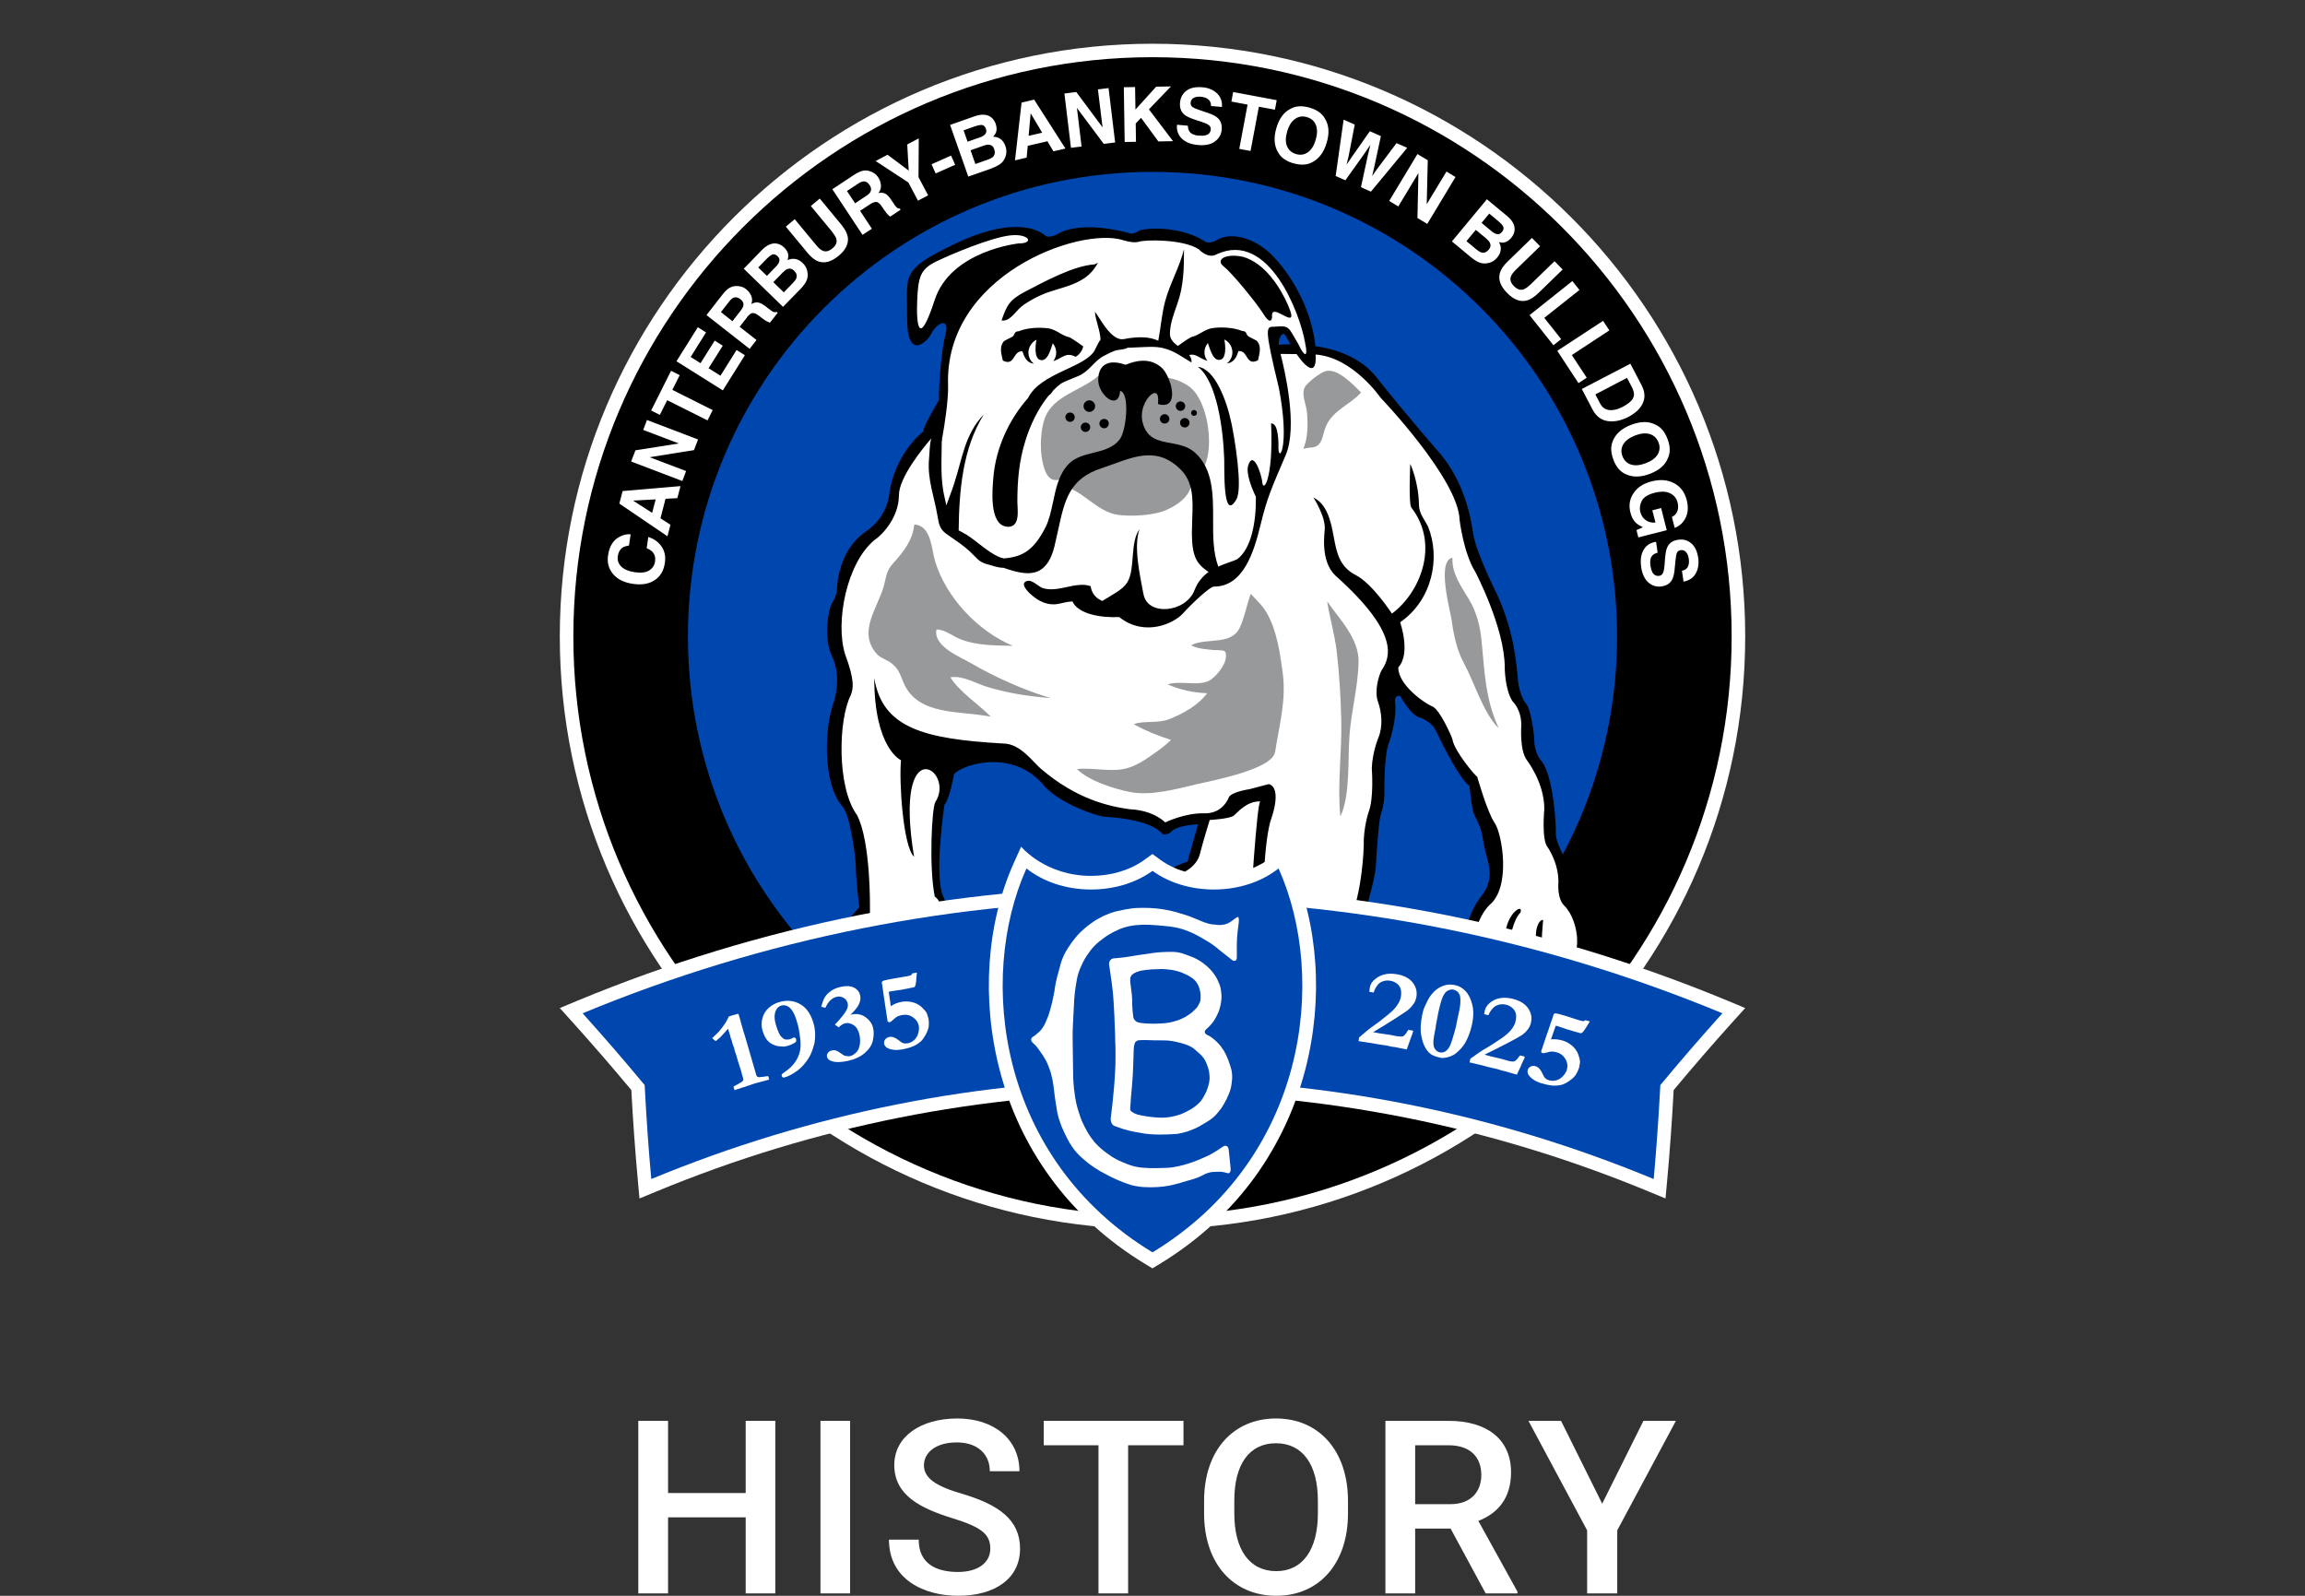
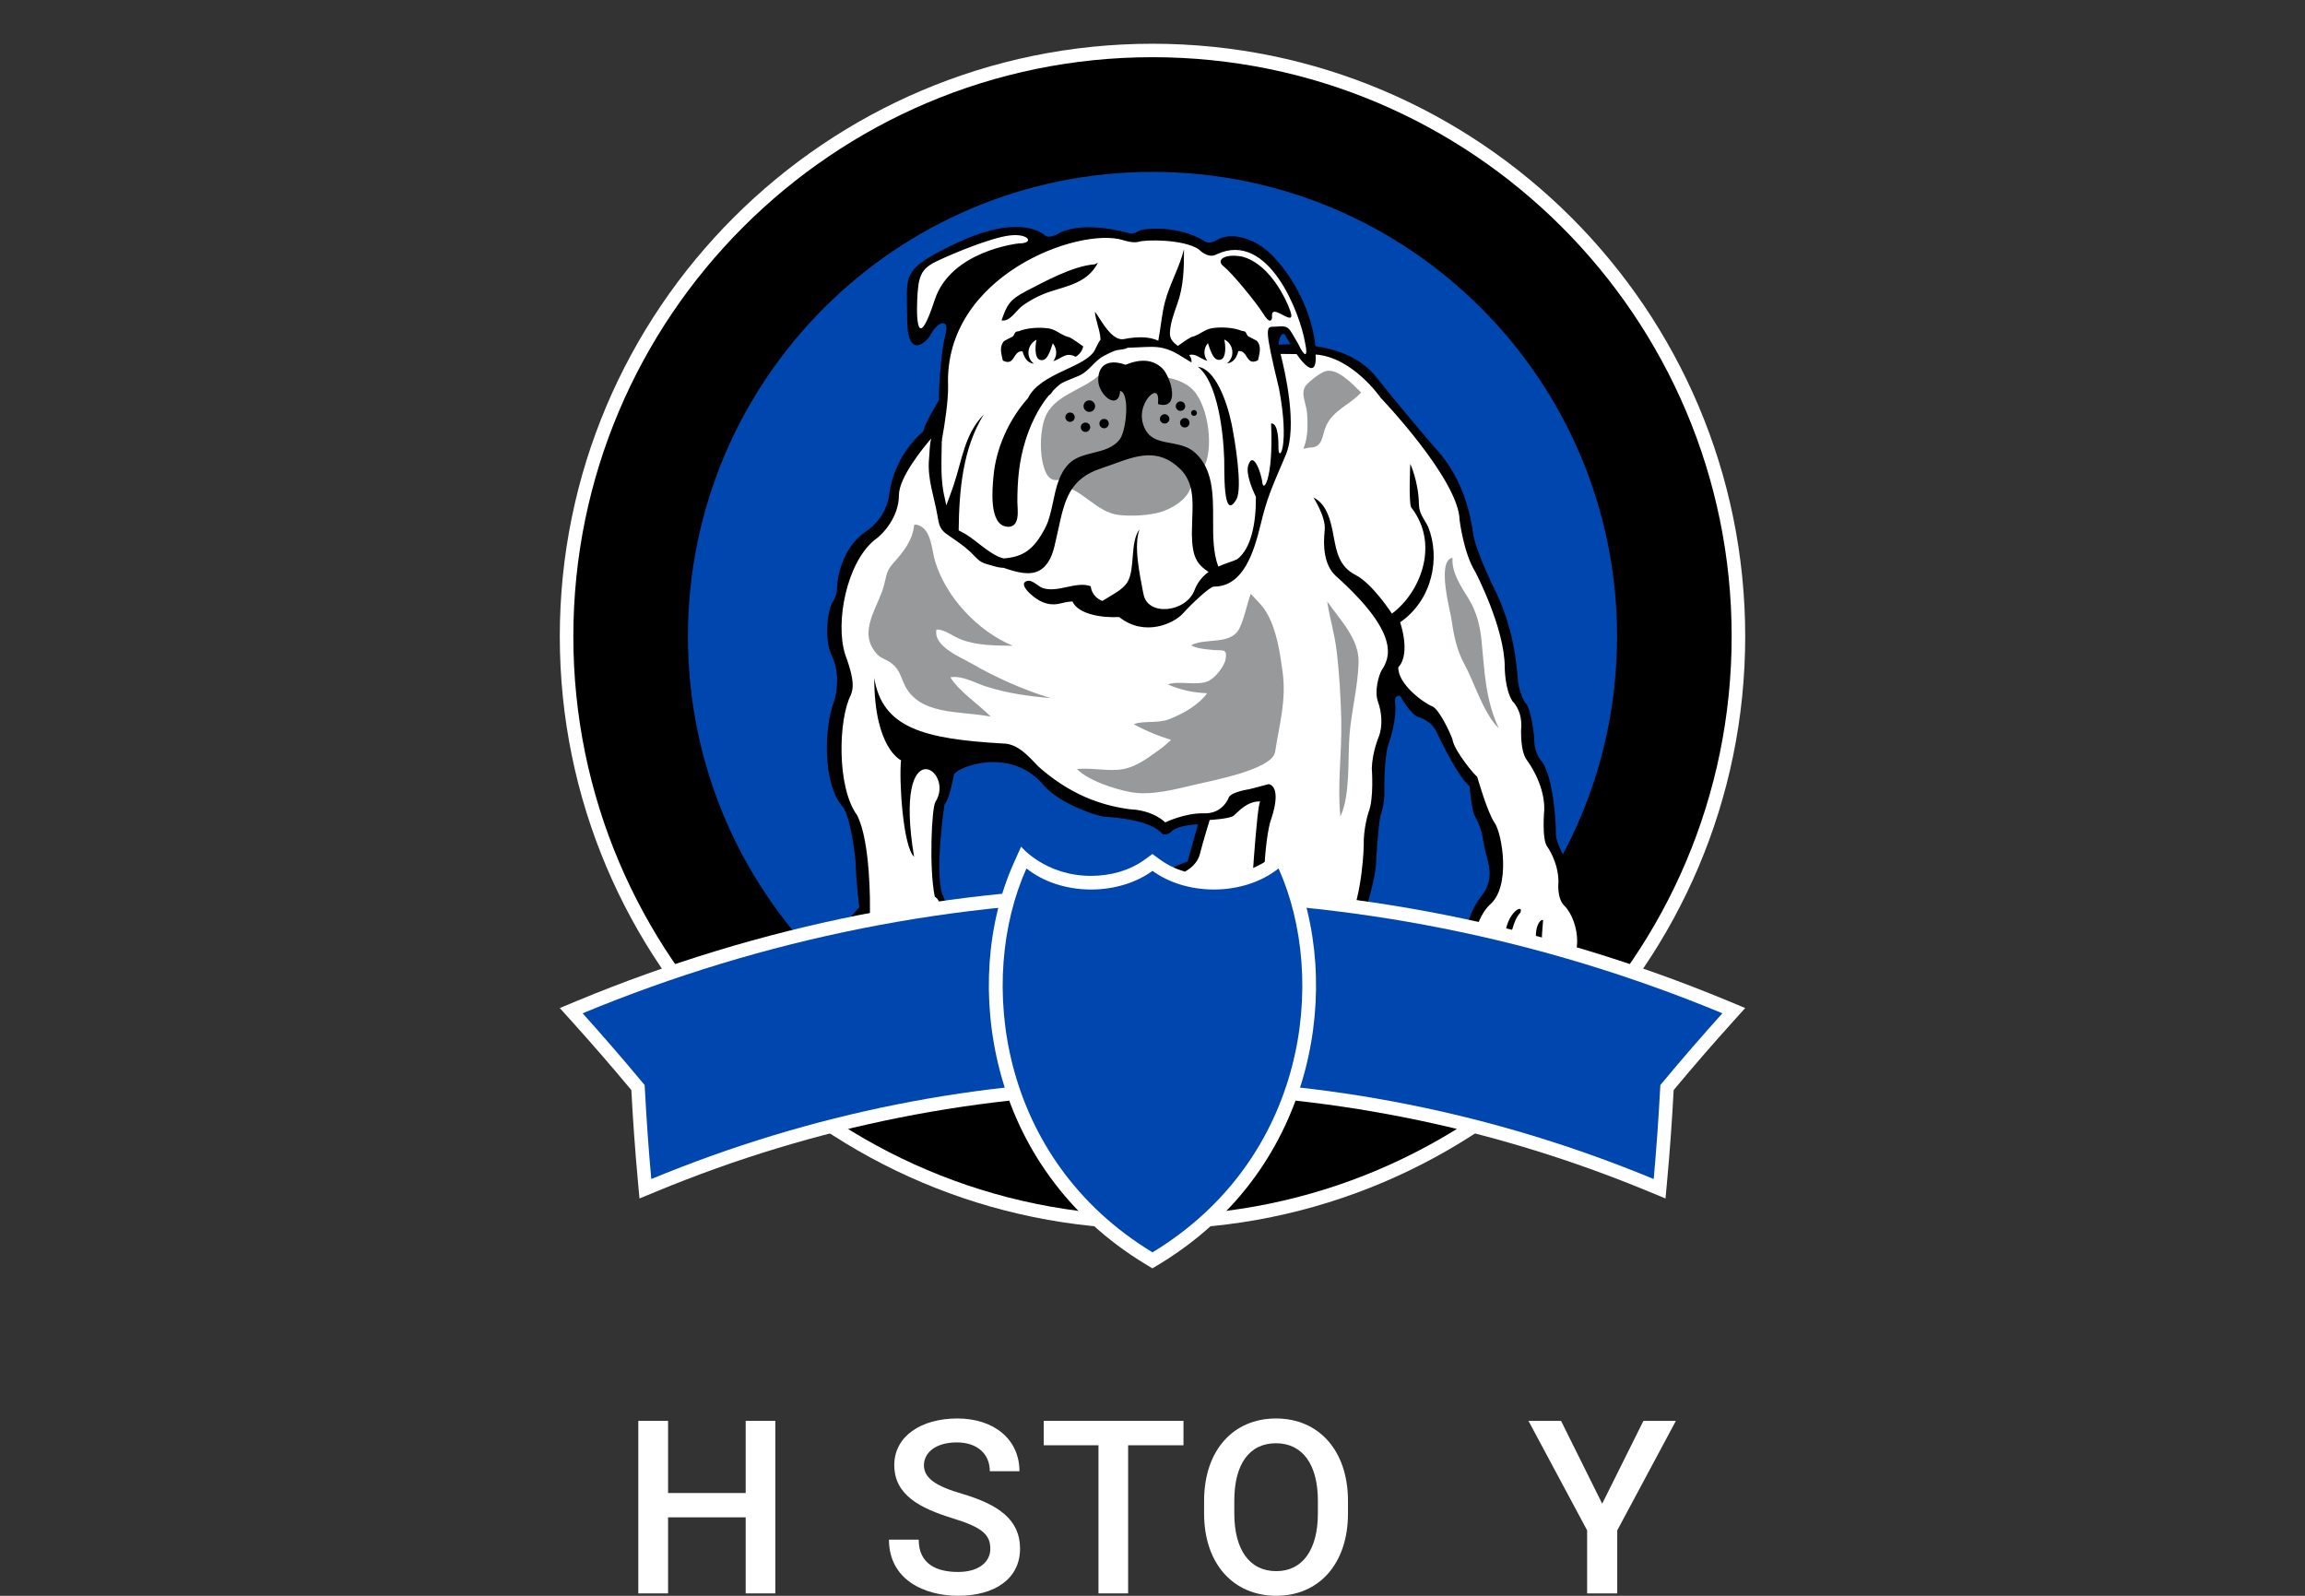
<svg xmlns="http://www.w3.org/2000/svg" width="130" height="90" viewBox="0 0 130 90" fill="none">
  <rect x="0" y="0" width="130" height="90" fill="#333333" stroke="none" />
  <path d="M65 69.318C46.569 69.318 31.572 54.326 31.572 35.895C31.572 17.464 46.569 2.467 65 2.467C83.431 2.467 98.428 17.464 98.428 35.895C98.428 54.326 83.431 69.318 65 69.318Z" fill="white" />
  <path d="M65 68.558C46.988 68.558 32.336 53.907 32.336 35.895C32.336 17.883 46.988 3.226 65 3.226C83.012 3.226 97.664 17.878 97.664 35.89C97.664 53.902 83.012 68.554 65 68.554" fill="black" />
  <path d="M91.201 35.895C91.201 21.421 79.469 9.694 65 9.694C50.531 9.694 38.799 21.421 38.799 35.895C38.799 50.369 50.526 62.091 65 62.091C79.474 62.091 91.201 50.359 91.201 35.895Z" fill="#0046AF" />
  <path d="M88.833 51.381C88.779 51.317 88.28 50.73 88.28 50.285C88.28 50.271 88.28 50.241 88.28 50.202C88.315 48.958 88.167 48.475 88.039 48.292L88.029 48.278C87.984 48.189 87.575 47.4 87.605 46.985C87.624 46.605 87.496 43.971 86.855 43.038C86.781 42.964 86.386 42.516 86.386 41.677C86.386 41.415 86.198 40.083 85.977 39.802C85.774 39.595 85.473 38.904 85.449 38.179C85.439 38.115 85.434 38.036 85.424 37.942C85.34 37.128 85.153 35.224 84.087 33.142C84.043 33.053 83.041 30.996 82.938 30.074C82.933 30.044 82.923 30 82.913 29.936C82.651 28.233 82.049 26.803 81.127 25.688C81.107 25.668 79.351 23.67 77.511 21.356C76.786 20.444 75.656 19.867 74.156 19.649L74.053 19.635L74.043 19.531C73.747 16.768 71.961 14.835 71.936 14.81C71.255 13.971 70.308 13.453 69.46 13.453C69.154 13.453 68.882 13.527 68.665 13.665C68.656 13.67 68.424 13.808 68.172 13.808C68.049 13.808 67.94 13.779 67.851 13.715C67.205 13.29 66.194 13.024 65.212 13.024C64.921 13.024 64.635 13.049 64.378 13.088C64.364 13.088 64.324 13.118 64.294 13.133C64.176 13.202 63.993 13.3 63.801 13.3C63.717 13.3 63.643 13.281 63.574 13.246C63.545 13.241 63.505 13.231 63.456 13.216C63.135 13.142 62.287 12.94 61.399 12.94C60.802 12.94 60.294 13.029 59.889 13.207C59.82 13.251 59.47 13.473 59.159 13.473C59.011 13.473 58.883 13.419 58.799 13.325C58.592 13.172 58.128 12.925 57.294 12.925C56.337 12.925 55.183 13.246 53.865 13.887C51.241 15.155 51.251 15.427 51.285 17.193C51.285 17.425 51.295 17.681 51.295 17.962C51.295 18.831 51.448 19.329 51.715 19.329C51.981 19.329 52.316 18.929 52.376 18.786C52.583 18.377 52.918 18.081 53.18 18.081C53.278 18.081 53.362 18.12 53.421 18.199C53.52 18.327 53.53 18.544 53.451 18.855C53.209 19.812 53.081 21.623 53.081 22.565V22.605L53.061 22.634C52.642 23.33 52.203 24.149 52.203 24.321V24.386L52.154 24.425C50.886 25.481 50.387 27.02 50.294 27.755C50.165 29.126 49.248 29.852 48.863 30.093C47.343 31.164 47.324 33.191 47.324 33.211C47.324 33.606 47.008 34.104 46.998 34.114C46.825 34.45 46.564 35.984 47.023 36.936C47.551 38.036 47.25 39.245 47.141 39.6C46.855 40.335 46.707 41.47 46.757 42.565C46.811 43.818 47.107 44.819 47.59 45.377C48.084 45.905 48.385 48.46 48.385 48.806C48.385 49.491 48.577 51.129 48.582 51.144V51.208L48.547 51.252C47.945 51.899 47.309 52.688 47.294 52.885V52.964L47.215 52.999C46.564 53.285 44.867 54.183 44.828 54.869V54.923L44.783 54.957C44.374 55.318 43.387 56.363 43.535 57.01C43.579 57.01 43.639 57.02 43.708 57.02C43.875 57.02 44.137 56.995 44.418 56.867L44.675 56.753L44.605 57.024C44.571 57.158 44.546 57.301 44.536 57.394C44.813 57.345 45.281 57.242 45.493 57.103L45.568 57.054L45.642 57.103C45.938 57.296 46.332 57.404 46.717 57.404C47.131 57.404 47.482 57.281 47.649 57.074L47.827 56.857L47.881 57.133C47.881 57.133 47.926 57.335 48.148 57.454L48.809 56.881L48.893 56.941C49.115 57.098 49.401 57.177 49.741 57.177C50.432 57.177 51.103 56.842 51.256 56.61L51.29 56.556L52.252 56.472C52.859 56.127 52.997 54.755 52.997 54.74V54.696L53.027 54.661C53.303 54.341 53.086 53.537 52.977 53.255C52.76 52.693 53.17 51.992 53.185 51.958C53.431 51.548 53.14 50.754 53.007 50.483V50.468C52.543 49.161 53.081 45.51 53.106 45.352V45.313L53.135 45.283C53.372 45.007 53.579 44.005 53.643 43.64V43.621L53.653 43.606C53.801 43.29 54.847 42.826 55.997 42.826C56.776 42.826 57.906 43.038 58.833 44.05L58.843 44.06C59.642 45.13 61.897 45.89 62.336 45.915C63.5 45.984 65.005 46.215 65.621 46.906C65.631 46.906 65.636 46.906 65.651 46.906C65.715 46.906 65.809 46.891 65.908 46.822C66.287 46.378 67.412 46.339 67.541 46.334H67.723L67.067 48.677L66.998 48.697C64.748 49.417 64.383 51.169 64.556 51.928C64.704 52.106 65.084 52.496 65.424 52.53C65.513 52.461 65.617 52.427 65.735 52.427C66.075 52.427 66.436 52.713 66.45 52.723C66.564 52.806 66.973 52.895 67.615 52.895C68.665 52.895 69.894 52.644 70.269 52.081L70.491 51.746L70.515 52.145C70.515 52.145 70.545 52.703 70.456 53.028L70.446 53.063L70.422 53.088C70.057 53.453 69.82 54.691 69.761 55.145C69.618 55.969 68.73 56.605 68.616 56.684C68.177 57.118 67.763 58.263 68.083 59.161C68.3 59.777 68.813 60.127 69.613 60.202H69.623C69.701 60.182 69.904 59.945 70.052 59.703L70.096 59.629L72.183 59.94L72.217 59.994C72.291 60.118 72.365 60.132 72.415 60.132C72.568 60.132 72.755 59.975 72.809 59.915L72.879 59.846L72.967 59.886C73.002 59.901 73.12 59.94 73.53 59.94C74.329 59.94 75.577 59.802 75.592 59.797L75.74 59.782V59.935H75.745C75.853 59.935 76.07 59.831 76.179 59.762L76.213 59.743H76.253C76.707 59.743 77.309 59.417 77.466 59.323C77.703 58.569 77.363 57.38 77.082 57.029L77.057 57V56.96C77.057 56.96 76.919 55.673 76.425 55.002C76.416 54.987 76.194 54.627 76.194 54.05C76.194 53.783 76.465 52.19 76.83 51.386C76.87 51.262 77.466 49.432 77.466 48.529C77.466 48.45 77.575 46.645 77.703 45.974V45.964L77.708 45.954C77.708 45.949 77.906 45.441 77.925 44.809C77.925 44.731 77.881 42.836 78.142 41.963C78.147 41.948 78.645 40.631 78.522 39.556C78.512 39.393 78.547 39.269 78.626 39.19C78.685 39.126 78.769 39.092 78.868 39.092C78.932 39.092 78.981 39.107 78.991 39.111L79.04 39.126L79.065 39.171C79.282 39.56 79.736 40.212 80.017 40.295C80.047 40.305 80.772 40.503 81.083 41.149C81.877 42.812 82.548 43.926 82.928 44.203L82.977 44.237V44.296C82.977 44.296 83.085 45.461 83.229 45.865C83.278 45.959 83.653 46.66 83.707 47.123C83.707 47.128 83.786 47.666 83.954 48.292C84.161 49.013 84.265 49.792 83.623 50.591C82.503 52.022 82.627 53.911 82.661 54.282C83.016 54.474 83.382 54.573 83.742 54.573C84.265 54.573 84.61 54.365 84.61 54.36L84.719 54.291L84.793 54.395C85.01 54.691 85.394 54.839 85.937 54.839C86.396 54.839 86.795 54.725 86.8 54.725L86.889 54.701L86.943 54.78C87.111 55.017 87.328 55.066 87.481 55.066C87.718 55.066 87.935 54.947 88.019 54.834L88.053 54.785H88.113C88.616 54.73 88.961 54.494 89.149 54.074C89.533 53.201 89.139 51.825 88.803 51.376M72.02 19.531C72.02 19.531 72.138 18.934 72.213 18.84C72.287 18.747 72.415 18.747 72.656 18.949L73.012 19.487L72.02 19.531Z" fill="white" />
  <path d="M67.121 21.84C65.922 20.898 64.112 21.337 62.686 21.046L61.926 21.213C60.994 22.032 59.42 22.294 58.932 23.567C58.685 24.238 58.641 25.283 58.789 26.009C59.016 27.099 59.386 27.207 60.027 26.976C60.002 27.035 59.978 27.084 59.948 27.128V27.405C61.098 27.671 61.862 28.875 63.061 29.038C63.782 29.131 64.837 29.077 65.518 28.86C66.376 28.584 67.58 27.74 67.062 26.763C67.437 26.818 67.758 26.694 67.97 26.201C68.463 25.042 68.093 22.61 67.126 21.845" fill="#97999B" />
  <path d="M61.438 22.58C61.255 22.58 61.112 22.728 61.112 22.905C61.112 23.083 61.255 23.231 61.438 23.231C61.621 23.231 61.764 23.083 61.764 22.905C61.764 22.728 61.616 22.58 61.438 22.58ZM60.353 23.266C60.21 23.266 60.086 23.379 60.086 23.527C60.086 23.675 60.21 23.794 60.353 23.794C60.496 23.794 60.614 23.67 60.614 23.527C60.614 23.384 60.496 23.266 60.353 23.266ZM61.221 23.833C61.073 23.833 60.955 23.951 60.955 24.094C60.955 24.238 61.073 24.361 61.221 24.361C61.369 24.361 61.487 24.242 61.487 24.094C61.487 23.946 61.369 23.833 61.221 23.833ZM62.272 24.154C62.42 24.154 62.533 24.035 62.533 23.887C62.533 23.739 62.42 23.626 62.272 23.626C62.124 23.626 62.005 23.744 62.005 23.887C62.005 24.03 62.124 24.154 62.272 24.154ZM66.82 23.576C66.677 23.576 66.554 23.695 66.554 23.843C66.554 23.991 66.672 24.109 66.82 24.109C66.968 24.109 67.087 23.991 67.087 23.843C67.087 23.695 66.968 23.576 66.82 23.576ZM65.686 23.359C65.538 23.359 65.419 23.483 65.419 23.626C65.419 23.769 65.538 23.887 65.686 23.887C65.834 23.887 65.952 23.769 65.952 23.626C65.952 23.483 65.829 23.359 65.686 23.359ZM66.845 22.905C66.845 22.762 66.727 22.639 66.579 22.639C66.431 22.639 66.312 22.758 66.312 22.905C66.312 23.053 66.431 23.172 66.579 23.172C66.727 23.172 66.845 23.053 66.845 22.905ZM67.343 23.123C67.249 23.123 67.175 23.197 67.175 23.29C67.175 23.384 67.249 23.453 67.343 23.453C67.437 23.453 67.506 23.379 67.506 23.29C67.506 23.201 67.432 23.123 67.343 23.123ZM67.56 20.686C68.641 21.519 68.991 24.228 69.045 25.905C69.065 26.393 68.951 29.516 69.731 28.164C70.106 27.503 69.622 24.681 69.46 23.902C69.188 22.58 68.517 20.799 67.56 20.686ZM84.886 53.206L85.138 53.236C85.138 53.014 85.335 51.864 85.749 51.474C85.976 50.868 84.758 51.573 84.886 53.206ZM86.741 53.492L86.968 53.463C86.899 53.27 87.032 51.894 87.032 51.894C86.84 51.795 86.42 52.466 86.741 53.487M74.654 58.011C74.817 58.302 75.103 58.144 75.103 58.144C75.232 57.177 74.59 56.827 74.561 57.02C74.788 57.335 74.654 58.011 74.654 58.011ZM88.936 51.297C88.936 51.297 88.418 50.7 88.418 50.29C88.418 50.133 88.492 48.707 88.157 48.218C88.157 48.218 87.718 47.39 87.748 46.995C87.767 46.61 87.639 43.912 86.968 42.955C86.968 42.955 86.529 42.54 86.529 41.682C86.529 41.425 86.341 40.029 86.09 39.718C85.932 39.565 85.621 38.919 85.597 38.169C85.518 37.518 85.414 35.421 84.22 33.088C84.22 33.088 83.184 30.967 83.081 30.054C83.026 29.822 82.819 27.513 81.24 25.604C81.24 25.604 79.489 23.616 77.629 21.277C76.736 20.148 75.365 19.694 74.186 19.521C73.885 16.68 72.05 14.731 72.05 14.731C70.984 13.419 69.435 13.019 68.606 13.552C68.606 13.552 68.207 13.794 67.935 13.606C67.082 13.044 65.636 12.753 64.354 12.965C64.245 12.994 63.9 13.29 63.628 13.128C63.446 13.098 61.28 12.462 59.83 13.098C59.83 13.098 59.159 13.552 58.892 13.236C58.36 12.832 56.855 12.299 53.811 13.774C50.762 15.244 51.162 15.481 51.162 17.972C51.162 20.463 52.366 19.176 52.499 18.855C52.849 18.16 53.574 17.893 53.328 18.831C53.091 19.763 52.953 21.559 52.953 22.575C52.953 22.575 52.075 24.02 52.075 24.331C50.728 25.451 50.254 27.079 50.17 27.755C50.057 28.929 49.327 29.659 48.799 30C47.205 31.124 47.205 33.226 47.205 33.226C47.205 33.586 46.9 34.07 46.9 34.07C46.697 34.459 46.451 36.028 46.924 37.01C47.398 37.992 47.176 39.111 47.038 39.565C46.475 41.021 46.391 44.188 47.511 45.48C47.96 45.959 48.266 48.426 48.266 48.82C48.266 49.526 48.463 51.173 48.463 51.173C48.463 51.173 47.205 52.52 47.176 52.89C47.176 52.89 44.763 53.956 44.709 54.878C44.709 54.878 43.111 56.284 43.446 57.153C43.446 57.153 43.93 57.261 44.487 57.015C44.487 57.015 44.369 57.459 44.428 57.572C44.428 57.572 45.242 57.459 45.577 57.237C46.278 57.685 47.368 57.661 47.763 57.177C47.763 57.177 47.817 57.488 48.187 57.631L48.833 57.069C49.672 57.661 51.103 57.123 51.384 56.704L52.311 56.62C53.012 56.255 53.15 54.77 53.15 54.77C53.54 54.316 53.12 53.226 53.12 53.226C52.928 52.718 53.318 52.047 53.318 52.047C53.653 51.484 53.15 50.443 53.15 50.443C52.701 49.156 53.264 45.392 53.264 45.392C53.574 45.027 53.801 43.685 53.801 43.685C53.999 43.26 56.88 42.116 58.759 44.163C59.573 45.254 61.843 46.043 62.351 46.068C62.859 46.097 64.906 46.235 65.577 47.049C65.577 47.049 65.799 47.108 66.021 46.941C66.362 46.521 67.565 46.492 67.565 46.492L66.978 48.593C64.625 49.348 64.255 51.233 64.452 52.012C64.452 52.012 64.985 52.688 65.488 52.688C65.799 52.377 66.386 52.856 66.386 52.856C66.835 53.191 69.726 53.191 70.397 52.185C70.397 52.185 70.427 52.718 70.343 53.028C69.869 53.502 69.642 55.155 69.642 55.155C69.499 55.974 68.542 56.615 68.542 56.615C67.733 57.399 67.171 60.147 69.608 60.369C69.795 60.414 70.175 59.807 70.175 59.807L72.114 60.093C72.405 60.586 72.923 60.039 72.923 60.039C73.313 60.221 75.616 59.96 75.616 59.96C75.616 60.3 76.263 59.906 76.263 59.906C76.835 59.906 77.59 59.442 77.59 59.442C77.876 58.638 77.511 57.37 77.2 56.975C77.2 56.975 77.072 55.658 76.554 54.957C76.554 54.957 76.342 54.622 76.342 54.074C76.342 53.837 76.603 52.259 76.968 51.46C76.968 51.46 77.614 49.521 77.614 48.559C77.614 48.559 77.718 46.694 77.851 46.023C77.851 46.023 78.053 45.5 78.078 44.824C78.078 44.824 78.034 42.886 78.29 42.027C78.29 42.027 78.808 40.68 78.68 39.565C78.655 39.151 78.971 39.255 78.971 39.255C78.971 39.255 79.563 40.315 80.007 40.444C80.007 40.444 80.698 40.626 80.989 41.223C81.275 41.82 82.281 43.887 82.878 44.331C82.878 44.331 82.982 45.525 83.14 45.939C83.14 45.939 83.554 46.689 83.608 47.163C83.608 47.163 83.687 47.705 83.86 48.352C84.047 48.998 84.176 49.753 83.554 50.532C82.257 52.185 82.572 54.39 82.572 54.39C83.791 55.086 84.718 54.499 84.718 54.499C85.315 55.322 86.869 54.883 86.869 54.883C87.259 55.431 87.955 55.219 88.162 54.938C90.086 54.755 89.484 52.037 88.941 51.312M52.716 16.916C51.808 19.694 51.675 18.283 51.729 16.946C51.783 15.609 51.917 15.18 52.795 14.751C53.678 14.322 55.873 13.409 56.939 13.281C58.014 13.142 58.384 13.729 57.452 13.729C57.452 13.729 53.629 14.129 52.716 16.916ZM53.13 24.874V24.736C53.135 24.706 53.145 24.696 53.145 24.677C53.278 23.942 53.49 22.58 53.471 21.746C53.244 15.525 60.871 12.777 63.332 13.542C63.332 13.542 63.905 13.734 64.225 13.636C64.576 13.512 66.712 13.478 67.605 14.055C67.605 14.055 68.118 14.627 68.621 14.341C71.546 12.975 73.332 17.681 73.609 19.349C73.796 20.212 73.554 20.118 73.234 19.423C72.627 18.392 72.735 18.362 71.882 18.426C71.403 18.426 71.275 18.357 72.133 21.904C72.745 25.13 72.133 26.083 72.104 25.318C72.104 25.061 72.133 23.848 71.689 23.882C71.759 25.495 71.64 26.497 71.497 26.99V27C71.384 27.39 71.255 27.489 71.206 27.286C71.157 26.719 70.668 25.328 70.392 26.275C70.274 26.694 70.575 27.498 70.831 28.016V28.036C70.846 29.477 70.57 30.937 69.78 31.539C69.529 31.662 69.124 31.766 68.71 31.953C68.414 31.159 68.414 30.207 68.419 29.289C68.419 27.893 68.424 26.453 67.393 25.525C67.003 25.17 66.505 25.081 66.021 24.987C65.345 24.869 64.709 24.746 64.462 23.897C64.255 23.197 64.6 22.521 64.911 22.269C65.029 22.175 65.133 22.141 65.202 22.18C65.247 22.205 65.355 22.309 65.311 22.728V22.787L65.36 22.802C65.76 22.91 65.947 22.758 66.026 22.605C66.278 22.136 65.888 21.07 65.518 20.74C65.005 20.276 64.334 20.222 63.48 20.572C62.977 20.394 62.563 20.394 62.291 20.587C62.05 20.755 61.931 21.051 61.941 21.47C61.951 21.978 62.425 22.59 62.809 22.59C62.938 22.59 63.145 22.511 63.175 22.042C63.254 22.067 63.323 22.116 63.377 22.22C63.48 22.417 63.52 22.728 63.52 23.063C63.52 23.72 63.362 24.469 63.179 24.741C62.814 25.254 62.227 25.397 61.655 25.54C61.162 25.658 60.649 25.791 60.284 26.157C59.736 26.704 59.553 27.518 59.391 28.312C59.277 28.83 59.174 29.324 58.971 29.728C58.295 31.055 57.664 31.406 56.613 31.494C56.515 31.47 56.411 31.44 56.297 31.391C55.676 31.1 55.118 30.547 54.522 30.162C54.369 30.064 54.211 29.995 54.068 29.911C54.092 27.656 54.3 25.278 55.483 23.379C54.403 24.494 54.275 25.88 53.806 27.296C53.653 27.77 53.486 28.164 53.372 28.505C53.342 28.362 53.313 28.224 53.288 28.11C53.017 27.03 53.111 25.974 53.115 24.864M72.785 19.418C72.504 19.418 72.277 19.432 72.119 19.447C72.104 19.013 72.365 18.618 72.523 18.969C72.612 19.127 72.701 19.275 72.785 19.418ZM69.371 52.209C69.371 52.209 67.856 52.353 67.634 52.18C67.407 52.017 67.072 51.761 67.072 52.353L66.786 52.382C66.702 52.239 66.958 50.808 67.689 50.443C67.689 50.443 68.922 49.797 68.359 49.575C68.359 49.575 66.731 49.911 66.342 52.017L65.612 51.987C65.557 51.706 66.066 50.389 67.437 49.521L67.269 49.407C67.018 49.407 65.755 50.024 65.173 51.761C64.216 50.892 65.646 49.634 66.292 49.407C66.623 49.299 67.472 48.934 67.669 48.179C67.861 47.424 68.226 46.245 68.226 46.245C68.226 46.245 69.376 46.186 69.598 45.989C69.825 45.791 70.328 45.175 71.083 45.199C70.89 45.199 70.52 51.262 70.52 51.262C70.52 51.262 70.155 52.131 69.371 52.214M87.752 54.504C87.442 54.967 87.082 54.839 86.894 54.005C86.766 54.138 86.82 54.444 86.82 54.444C86.82 54.444 86.041 54.706 85.912 54.523C85.809 54.341 85.7 54.341 85.651 54.602C85.449 54.548 85.054 54.474 85.079 53.749C85.079 53.749 84.792 53.67 84.408 54.138C83.86 54.267 83.885 53.438 83.988 52.925C83.988 52.925 83.52 52.846 83.446 53.986C83.238 54.03 83.081 53.931 83.081 53.931C83.081 53.931 82.977 52.066 84.013 51.035C85.236 50.024 84.718 47.02 84.304 46.423C83.885 45.826 83.312 43.803 83.312 43.803C83.243 43.803 82.025 42.377 81.916 41.702C81.862 41.494 81.191 39.995 80.777 39.837C80.362 39.679 78.838 38.618 78.863 37.636C79.588 36.857 78.966 35.096 78.966 35.096C80.801 33.828 81.245 31.445 80.545 29.709C80.362 29.319 80.027 28.983 80.027 28.441C80.002 27.143 79.538 26.162 79.538 26.162C79.538 26.162 79.435 28.362 79.593 28.618C81.226 30.72 80.081 33.443 78.502 34.607C78.502 34.607 77.417 32.925 76.46 32.432C75.503 31.943 75.375 31.085 75.212 30.227C75.059 29.373 74.827 28.416 74.077 28.061C74.077 28.061 74.773 29.136 74.714 29.857C74.714 30.044 74.447 31.623 75.306 32.452C78.966 35.717 78.409 37.079 77.925 37.799C77.767 38.066 77.501 38.973 77.713 39.565C77.925 40.152 78.009 40.952 77.743 41.598C77.743 41.598 77.397 42.427 77.368 43.334C77.368 43.334 77.501 45.046 77.18 45.821C77.18 45.821 76.884 46.733 76.914 47.696C76.914 47.696 76.86 50.315 76.085 52.027C76.085 52.027 75.281 54.859 75.661 55.342C76.297 56.146 76.435 57.32 76.435 57.32C76.81 57.533 77.052 58.495 76.835 58.845C76.623 59.195 76.055 59.032 76.055 59.032C76.031 59.244 75.626 59.516 75.602 59.244C75.577 58.978 75.276 58.578 75.01 59.057C74.743 59.54 73.614 59.674 73.135 59.407C73.135 59.407 72.874 59.195 72.686 59.462C72.499 59.728 72.365 59.511 72.365 59.511C72.42 58.633 72.203 58.712 72.203 58.712C71.857 59.462 70.732 59.486 70.328 59.082C70.14 58.894 69.692 58.899 69.746 59.619C68.838 59.299 69.233 57.853 69.923 57.345C70.436 56.995 70.382 56.353 70.382 56.353L70.14 56.329C70.14 56.679 69.899 56.783 69.899 56.783C69.341 57.049 68.749 57.533 68.779 59.299C68.35 59.166 68.271 57.242 69.45 56.625C69.746 56.492 71.216 53.63 71.216 51.336C71.216 51.336 71.241 47.35 71.724 46.097C71.724 46.097 72.316 44.435 71.561 44.222L70.471 44.509C70.471 44.509 69.479 44.647 69.307 44.962C69.307 44.962 68.991 45.905 67.911 45.87C66.825 45.841 65.715 46.383 65.715 46.383C65.715 46.383 65.089 45.697 63.693 45.638C62.528 45.471 60.703 45.071 58.71 43.359C58.281 43.019 57.57 41.933 56.574 41.933C52.094 41.677 49.761 41.055 49.307 38.233C49.307 42.219 50.817 42.876 50.817 42.876C50.698 44.02 50.925 47.725 51.552 48.322C50.363 41.055 53.92 43.448 52.75 45.239C52.553 45.579 52.385 48.919 52.721 50.572C53.096 50.799 53.032 51.341 53.032 51.341C53.032 51.341 52.321 52.308 52.721 53.107C53.115 53.902 52.894 55.554 52.154 56.156C52.124 55.1 51.64 55.5 51.64 55.5C50.752 57.128 49.248 57.098 48.848 56.556L48.133 57.153C47.852 57.015 48.217 55.929 48.217 55.929C48.217 55.929 47.911 55.959 47.763 56.442C47.62 56.926 47.363 57.015 47.363 57.015C46.791 57.385 45.908 57.153 45.597 56.758C44.99 57.271 44.793 57.098 44.793 57.098C44.763 56.812 45.02 56.383 45.02 56.383L44.107 56.896L43.791 56.926C43.708 55.757 45.104 55.243 45.104 55.243C45.39 54.074 47.585 53.65 47.585 53.65C47.674 53.389 49.065 51.568 49.065 51.568V51.228C49.065 51.228 49.12 47.469 48.335 45.969C47.186 44.4 47.279 40.572 47.985 39.2C48.113 38.85 48.236 38.436 47.664 36.901C47.092 35.086 47.758 31.731 49.322 30.458C49.805 30.133 50.698 29.146 50.698 27.933C50.698 26.926 52.06 25.264 52.523 24.726C52.42 25.066 52.43 25.594 52.395 25.89C52.297 27.04 52.686 27.987 52.869 29.072C52.963 29.635 53.012 29.876 53.476 30.182C53.895 30.473 54.334 30.759 54.709 31.11C55.049 31.425 55.197 31.697 55.656 31.815C55.987 31.899 56.199 32.003 56.549 32.022H56.598C57.319 32.274 58.059 32.481 58.626 32.175C59.021 31.953 59.302 31.509 59.47 30.814L59.677 29.901C60.042 28.214 60.308 26.995 62.124 26.408L62.814 26.166C64.107 25.693 65.326 25.249 66.554 26.443C67.323 27.188 67.284 28.194 67.24 29.27L67.22 30.113C67.24 31.425 67.496 31.805 68.162 32.259C67.837 32.491 67.55 32.817 67.373 33.275C66.894 34.563 64.669 34.78 64.487 33.468H64.482C64.285 32.407 63.924 30.828 64.265 29.852C63.717 30.606 64.038 32.037 63.594 32.817C63.337 33.27 62.657 33.576 62.173 33.892C61.537 33.64 61.517 33.063 61.517 33.063C60.703 32.757 59.677 33.448 58.813 33.167C58.542 33.073 58.221 32.678 57.921 32.767C57.501 32.895 57.95 33.359 58.148 33.527C58.572 33.912 59.09 34.168 59.672 34.06C59.963 34.01 60.145 33.936 60.456 33.922C60.471 33.922 60.481 33.922 60.486 33.922C60.812 34.647 62.144 34.854 63.12 34.8C64.566 35.949 66.223 35.145 66.707 34.607C67.185 34.075 68.256 33.058 68.468 33.083C70.126 33.083 70.718 31.134 71.093 29.605C71.463 28.081 71.685 27.602 72.508 25.678C73.204 24.065 72.469 20.932 72.222 19.96L73.125 19.97C73.776 20.907 74.26 21.105 74.201 20.034V19.995C76.297 20.148 77.861 22.427 77.861 22.427C77.861 22.427 82.267 27.03 82.321 29.334C82.321 29.334 82.543 31.194 83.204 32.249C83.204 32.249 84.866 35.407 84.866 37.636C84.866 37.636 84.866 38.875 85.305 39.551C85.305 39.551 85.823 40.014 85.799 40.947C85.799 40.947 85.695 42.294 86.11 42.866C86.11 42.866 87.121 44.158 87.096 45.658C87.096 45.658 86.938 47.35 87.274 47.765C87.274 47.765 87.895 48.623 87.895 49.738C87.895 49.738 87.792 50.665 88.231 51.085C89.094 51.938 89.45 54.528 87.743 54.508M69.035 15.047C69.435 15.343 70.831 17.03 71.231 17.671C71.625 18.313 71.714 18.046 71.739 17.938C71.763 17.829 71.63 17.4 72.163 17.671C72.701 17.938 73.071 18.209 72.647 17.217C72.222 16.226 71.339 14.835 70.106 14.484C69.119 14.272 68.503 14.647 69.04 15.047M71.576 56.793C71.576 56.793 71.324 57.207 71.507 57.562C71.507 57.562 71.768 57.883 71.768 58.332C71.768 58.332 71.961 58.657 72.059 58.46C72.059 58.46 72.188 58.174 72.059 57.533C72.059 57.533 71.838 56.827 72.286 56.186C72.444 55.771 71.961 55.959 71.576 56.797M57.669 19.817C57.802 20.291 58.009 20.473 58.31 20.513C58.103 20.35 57.97 20.079 58.009 19.788C58.049 19.506 58.226 19.275 58.458 19.161C58.379 19.521 58.345 20.182 58.641 20.291C59.055 20.439 59.228 19.802 59.376 19.363C59.514 19.526 59.588 19.748 59.563 19.98C59.544 20.128 59.484 20.256 59.406 20.37C59.943 20.187 60.106 19.837 60.668 20.123C60.895 19.98 61.043 19.773 61.093 19.536C60.856 19.368 60.59 19.171 60.323 19.023C60.254 19.008 60.185 18.993 60.111 18.959C60.017 18.924 59.928 18.875 59.84 18.826H59.835C59.618 18.697 59.41 18.564 59.129 18.52C58.641 18.451 57.94 18.48 57.452 18.683C57.171 18.688 57.264 18.88 57.087 18.998C57.057 19.018 56.643 19.21 56.613 19.25C56.352 19.566 56.47 19.931 56.559 20.335C57.26 20.686 57.116 19.753 57.669 19.817ZM57.605 17.291C57.99 16.985 58.646 16.64 59.149 16.472C60.229 16.112 61.334 15.95 61.922 14.82L61.739 14.909C60.535 14.988 58.932 15.871 57.852 16.428C56.914 16.916 56.786 17.222 56.485 18.071C56.949 18.155 57.274 17.563 57.605 17.291ZM70.126 49.324C70.126 49.324 69.997 49.965 69.682 49.965C69.366 49.965 68.591 50.379 68.493 50.863C68.364 51.183 68.522 51.346 68.69 51.09C68.69 51.09 69.075 50.734 69.326 50.734C69.578 50.734 70.254 50.67 70.353 49.388C70.323 49.097 70.126 49.324 70.126 49.324ZM56.796 29.709C57.575 29.768 57.378 28.722 57.378 28.303C57.378 27.109 57.472 25.999 57.837 24.839C58.103 23.986 58.542 23.039 59.149 22.304C59.253 22.254 59.327 22.131 59.406 22.017C59.534 21.879 59.677 21.756 59.82 21.648C59.854 21.623 59.889 21.603 59.928 21.583C60.219 21.44 60.53 21.332 60.826 21.203C61.443 20.942 61.709 20.345 62.282 20.059C62.469 19.96 62.652 19.867 62.854 19.788C63.061 19.714 63.273 19.728 63.471 19.669C63.525 19.649 63.559 19.635 63.579 19.615C63.821 19.6 64.053 19.6 64.265 19.585C64.738 19.566 65.163 19.526 65.612 19.635C66.278 19.802 66.628 20.123 67.2 20.439C67.215 20.271 67.161 20.138 67.067 20.02C67.452 19.926 67.639 20.207 68.098 20.355C68.014 20.241 67.955 20.113 67.935 19.965C67.911 19.733 67.985 19.516 68.123 19.349C68.276 19.788 68.448 20.424 68.863 20.276C69.159 20.168 69.129 19.506 69.05 19.146C69.287 19.26 69.465 19.487 69.499 19.773C69.539 20.064 69.405 20.335 69.198 20.498C69.499 20.459 69.711 20.276 69.844 19.802C70.402 19.738 70.254 20.671 70.95 20.32C71.038 19.916 71.157 19.551 70.9 19.235C70.871 19.201 70.451 19.003 70.427 18.983C70.244 18.865 70.348 18.673 70.061 18.668C69.573 18.465 68.873 18.431 68.384 18.505C68.098 18.549 67.891 18.683 67.674 18.806C67.58 18.855 67.496 18.905 67.397 18.944C67.323 18.974 67.254 18.993 67.19 19.008C66.929 19.151 66.657 19.344 66.431 19.511C66.189 19.334 65.982 19.127 65.982 18.821C65.987 18.273 66.199 17.706 66.391 17.163C66.766 16.127 66.776 15.131 66.776 14.055C66.534 15.062 65.962 16.023 65.7 17.04C65.518 17.745 65.459 18.53 65.326 19.215C64.837 18.993 64.29 18.993 63.717 19.067C63.446 19.102 63.298 19.186 63.041 19.082C62.474 18.831 62.089 18.031 61.754 17.578C61.769 18.031 62.055 18.638 62.069 19.161C61.897 19.354 61.798 19.719 61.64 19.906C61.246 20.37 60.481 20.661 59.919 20.937C59.164 21.297 58.33 21.726 57.975 22.457C56.894 23.67 56.169 25.293 56.031 26.867C55.972 27.533 55.755 29.62 56.801 29.704" fill="black" />
  <path d="M73.51 25.308C73.767 24.696 73.767 23.981 73.717 23.305C73.683 22.792 73.347 22.225 73.614 21.796C73.767 21.559 74.403 21.065 74.699 20.952C75.38 20.7 76.233 21.613 76.766 22.136C76.13 22.841 75.192 23.118 74.788 24.03C74.551 24.553 74.635 25.254 73.86 25.244L73.51 25.308ZM81.857 31.47C81.043 31.761 81.803 34.484 81.872 34.977C81.99 35.86 82.178 36.704 82.592 37.459C83.165 38.514 83.673 40.256 84.531 41.075C83.766 39.442 83.732 37.878 83.559 36.147C83.48 35.303 83.273 34.499 82.839 33.788C82.434 33.112 81.857 32.313 81.921 31.47H81.862H81.857ZM51.562 29.585C51.478 30.473 50.955 31.119 50.398 31.741C49.993 32.19 50.013 32.402 49.86 32.999C49.549 34.237 48.306 35.638 49.475 36.906C49.692 37.133 50.018 37.207 50.264 37.395C50.694 37.725 50.763 38.041 50.965 38.52C51.779 40.384 54.117 40.069 55.878 40.419C55.217 39.738 54.107 39.018 53.599 38.199C54.285 38.085 55 38.524 55.637 38.727C56.85 39.102 58.01 39.269 59.268 39.373C57.807 38.944 56.135 38.199 54.818 37.434C54.176 37.054 52.627 36.467 52.815 35.505C53.288 35.49 53.742 35.895 54.221 36.072C55.163 36.423 56.145 36.398 57.127 36.423C55.153 35.604 53.352 33.69 52.736 31.647C52.534 30.966 52.534 29.768 51.685 29.59H51.557L51.562 29.585ZM74.852 33.922C74.99 34.839 75.266 35.737 75.385 36.699C75.538 37.977 75.612 39.289 75.646 40.577C75.691 42.358 75.414 44.306 75.597 46.048C76.169 44.824 76.001 42.821 76.115 41.41C76.223 40.069 76.593 38.687 76.623 37.345C76.658 36.033 75.538 34.903 74.911 34.001L74.852 33.922ZM71.912 42.432C72.139 40.917 72.563 39.511 72.336 37.883C72.183 36.773 72.01 35.564 71.453 34.583C71.196 34.129 70.881 33.867 70.54 33.492C70.323 34.084 70.18 34.874 69.904 35.436C69.415 36.413 67.995 35.949 67.176 36.393C67.561 36.596 67.97 36.61 68.394 36.655C68.986 36.709 69.213 36.566 69.129 37.148C69.065 37.602 68.483 38.273 68.143 38.416C67.462 38.697 66.549 38.371 65.854 38.598C66.589 38.914 67.264 39.062 68.079 39.097C67.585 39.778 66.707 40.261 65.938 40.562C65.281 40.813 64.526 40.631 63.949 40.838C64.013 40.883 64.063 40.912 64.063 40.912C64.66 41.233 65.35 41.509 66.046 41.731C65.824 41.933 65.602 42.136 65.36 42.303C64.61 42.836 63.934 43.369 62.992 43.418C62.237 43.463 61.468 43.295 60.738 43.374C61.414 44.04 62.81 44.489 63.752 44.671C64.887 44.893 66.327 44.508 67.442 44.242C68.271 44.04 71.729 43.413 71.907 42.427" fill="#97999B" />
  <path d="M92.977 67.197C84.062 63.507 74.65 61.632 65 61.632C55.35 61.632 45.938 63.507 37.023 67.197L36.066 67.592L35.972 66.561C35.819 64.878 35.696 63.171 35.607 61.479C34.532 60.187 33.417 58.899 32.292 57.651L31.572 56.852L32.568 56.437C42.904 52.155 53.816 49.985 65 49.985C76.184 49.985 87.096 52.155 97.432 56.437L98.428 56.852L97.708 57.651C96.578 58.904 95.463 60.192 94.393 61.479C94.304 63.171 94.181 64.878 94.028 66.561L93.934 67.592L92.977 67.197Z" fill="white" />
  <path d="M36.732 66.496C36.579 64.834 36.461 63.132 36.372 61.445L36.357 61.193L36.194 61.001C35.114 59.703 33.989 58.406 32.859 57.148C43.101 52.905 53.915 50.754 65 50.754C76.085 50.754 86.899 52.905 97.141 57.148C96.011 58.406 94.886 59.698 93.806 61.001L93.643 61.193L93.628 61.445C93.539 63.132 93.416 64.834 93.268 66.496C84.26 62.767 74.748 60.872 65 60.872C55.252 60.872 45.74 62.767 36.732 66.496Z" fill="#0046AF" />
  <path d="M72.809 48.662L72.4 47.75C72.4 47.75 71.043 49.398 68.458 49.398C67.319 49.398 66.253 49.077 65.449 48.495L64.995 48.164L64.541 48.495C63.737 49.077 62.667 49.398 61.532 49.398C58.947 49.398 57.59 47.75 57.59 47.75L57.181 48.662C55.632 52.111 55.346 56.373 56.382 60.354C56.949 62.535 57.896 64.553 59.194 66.348C60.614 68.317 62.43 69.979 64.596 71.292L64.995 71.533L65.395 71.292C67.555 69.979 69.376 68.317 70.797 66.348C72.089 64.553 73.036 62.535 73.609 60.354C74.65 56.373 74.359 52.111 72.809 48.662Z" fill="white" />
  <path d="M72.109 48.978C71.196 49.708 69.904 50.167 68.463 50.167C67.117 50.167 65.898 49.767 65 49.116C64.102 49.767 62.884 50.167 61.537 50.167C60.096 50.167 58.804 49.708 57.891 48.978C55.099 55.199 56.298 65.352 65 70.63C73.703 65.352 74.901 55.199 72.109 48.978Z" fill="#0046AF" />
-   <path d="M37.314 30.828C37.492 31.085 37.551 31.396 37.497 31.751C37.432 32.19 37.24 32.516 36.919 32.723C36.599 32.935 36.194 32.999 35.701 32.93C35.168 32.851 34.778 32.649 34.532 32.318C34.315 32.032 34.236 31.697 34.295 31.312C34.369 30.799 34.596 30.448 34.966 30.261C35.173 30.157 35.375 30.113 35.568 30.133L35.474 30.769C35.321 30.789 35.203 30.828 35.119 30.878C34.971 30.976 34.877 31.139 34.843 31.366C34.808 31.598 34.877 31.795 35.045 31.958C35.212 32.121 35.469 32.224 35.809 32.274C36.155 32.323 36.421 32.289 36.609 32.175C36.801 32.057 36.91 31.889 36.944 31.672C36.979 31.45 36.929 31.267 36.801 31.129C36.732 31.05 36.623 30.981 36.471 30.917L36.564 30.286C36.89 30.389 37.141 30.572 37.314 30.828ZM38.202 28.09L38.38 27.415L35.114 27.696L34.931 28.401L37.645 30.246L37.812 29.595L37.25 29.23L37.536 28.13L38.202 28.095V28.09ZM36.781 28.924L35.706 28.233L36.979 28.164L36.781 28.924ZM36.49 23.685L36.278 24.247L38.291 25.012L35.839 25.397L35.597 26.028L38.483 27.128L38.695 26.566L36.643 25.787L39.139 25.387L39.371 24.785L36.485 23.685H36.49ZM36.727 23.152L37.215 23.399L37.63 22.57L39.904 23.71L40.195 23.128L37.921 21.988L38.335 21.159L37.847 20.912L36.727 23.147V23.152ZM40.309 19.21L39.509 20.483L38.952 20.133L39.82 18.747L39.356 18.456L38.153 20.375L40.767 22.017L42.011 20.034L41.542 19.738L40.634 21.189L39.963 20.769L40.763 19.497L40.309 19.21ZM42.119 17.903C42.238 17.755 42.341 17.671 42.435 17.656C42.529 17.642 42.657 17.696 42.81 17.814L43.037 17.987C43.111 18.041 43.185 18.09 43.264 18.13C43.303 18.15 43.352 18.174 43.422 18.199L43.861 17.642L43.801 17.592C43.732 17.617 43.663 17.612 43.589 17.578C43.545 17.558 43.466 17.498 43.352 17.415L43.19 17.286C43.017 17.153 42.874 17.079 42.756 17.059C42.637 17.04 42.509 17.069 42.376 17.148C42.435 16.98 42.43 16.818 42.366 16.675C42.302 16.532 42.208 16.413 42.094 16.32C42.001 16.245 41.902 16.191 41.803 16.166C41.705 16.137 41.606 16.127 41.502 16.132C41.379 16.137 41.261 16.172 41.147 16.231C41.039 16.295 40.915 16.408 40.777 16.576L39.845 17.77L42.277 19.674L42.667 19.176L41.715 18.431L42.124 17.908M41.922 17.252C41.902 17.331 41.848 17.424 41.759 17.538L41.31 18.115L40.659 17.602L41.123 17.01C41.206 16.902 41.285 16.828 41.359 16.798C41.488 16.739 41.626 16.768 41.769 16.882C41.907 16.99 41.956 17.109 41.922 17.247M45.138 16.31C45.247 16.196 45.341 16.083 45.415 15.964C45.489 15.846 45.533 15.727 45.548 15.604C45.563 15.496 45.553 15.387 45.528 15.278C45.489 15.111 45.405 14.963 45.272 14.835C45.143 14.711 45.01 14.632 44.862 14.608C44.719 14.578 44.571 14.603 44.418 14.672C44.453 14.563 44.462 14.464 44.458 14.381C44.443 14.233 44.364 14.095 44.231 13.961C44.097 13.833 43.954 13.759 43.792 13.734C43.53 13.7 43.264 13.813 42.992 14.08L41.947 15.155L44.162 17.306L45.138 16.305M43.954 14.726C43.935 14.825 43.875 14.918 43.782 15.017L43.254 15.56L42.765 15.086L43.239 14.598C43.343 14.489 43.441 14.415 43.53 14.366C43.639 14.316 43.747 14.346 43.851 14.445C43.944 14.534 43.979 14.627 43.954 14.721M44.152 15.362C44.245 15.269 44.329 15.204 44.408 15.175C44.546 15.121 44.67 15.15 44.783 15.264C44.921 15.397 44.966 15.535 44.916 15.678C44.892 15.757 44.828 15.846 44.734 15.944L44.206 16.487L43.614 15.915L44.152 15.362ZM46.934 13.083C47.067 13.246 47.151 13.384 47.171 13.488C47.22 13.67 47.146 13.848 46.944 14.011C46.742 14.178 46.554 14.218 46.386 14.134C46.283 14.09 46.164 13.986 46.031 13.823L44.823 12.363L44.319 12.782L45.528 14.242C45.735 14.494 45.938 14.662 46.135 14.736C46.495 14.874 46.885 14.77 47.294 14.43C47.709 14.09 47.876 13.729 47.812 13.35C47.773 13.142 47.649 12.915 47.442 12.659L46.234 11.199L45.73 11.618L46.939 13.078M49.06 11.524C49.218 11.421 49.346 11.376 49.44 11.391C49.534 11.406 49.638 11.5 49.746 11.662L49.909 11.899C49.958 11.973 50.017 12.042 50.077 12.106C50.106 12.136 50.151 12.175 50.2 12.22L50.792 11.83L50.748 11.766C50.674 11.766 50.609 11.741 50.555 11.682C50.516 11.648 50.461 11.569 50.383 11.45L50.269 11.278C50.151 11.095 50.037 10.977 49.929 10.922C49.82 10.868 49.692 10.853 49.544 10.888C49.652 10.745 49.702 10.592 49.682 10.434C49.667 10.276 49.618 10.133 49.534 10.01C49.465 9.906 49.391 9.827 49.307 9.773C49.223 9.714 49.129 9.674 49.031 9.645C48.912 9.61 48.789 9.605 48.666 9.63C48.542 9.655 48.389 9.724 48.207 9.837L46.944 10.671L48.646 13.246L49.174 12.901L48.508 11.889L49.065 11.524M49.085 10.838C49.041 10.908 48.962 10.982 48.838 11.06L48.227 11.465L47.768 10.774L48.394 10.36C48.513 10.281 48.606 10.242 48.685 10.232C48.824 10.217 48.947 10.286 49.05 10.444C49.144 10.587 49.154 10.72 49.08 10.838M51.167 8.145L51.251 9.62L50.057 8.727L49.386 9.082L51.231 10.291L51.774 11.317L52.346 11.016L51.803 9.99L51.818 7.805L51.172 8.145H51.167ZM52.77 9.783L53.87 9.294L53.639 8.776L52.538 9.265L52.77 9.783ZM55.928 9.492C56.076 9.437 56.209 9.378 56.327 9.304C56.446 9.235 56.539 9.146 56.608 9.043C56.668 8.949 56.712 8.85 56.737 8.742C56.776 8.574 56.766 8.406 56.702 8.234C56.643 8.066 56.554 7.938 56.441 7.849C56.322 7.76 56.179 7.711 56.011 7.711C56.09 7.627 56.145 7.543 56.174 7.469C56.224 7.331 56.219 7.173 56.159 6.991C56.1 6.818 56.002 6.685 55.868 6.591C55.646 6.443 55.36 6.428 55 6.547L53.584 7.045L54.61 9.96L55.932 9.497M55.572 7.558C55.508 7.637 55.414 7.696 55.286 7.74L54.571 7.992L54.344 7.351L54.985 7.124C55.128 7.074 55.247 7.05 55.35 7.045C55.469 7.05 55.558 7.124 55.602 7.257C55.646 7.38 55.636 7.479 55.572 7.553M55.464 8.214C55.592 8.17 55.696 8.155 55.775 8.16C55.918 8.175 56.021 8.253 56.071 8.406C56.135 8.584 56.11 8.732 56.007 8.841C55.947 8.9 55.854 8.954 55.725 8.998L55.01 9.25L54.739 8.475L55.464 8.219M59.41 8.535L60.091 8.377L58.325 5.619L57.615 5.787L57.245 9.043L57.901 8.89L57.965 8.224L59.075 7.967L59.415 8.54L59.41 8.535ZM58.014 7.661L58.128 6.389L58.779 7.484L58.014 7.661ZM62.519 4.968L61.922 5.042L62.183 7.183L60.703 5.19L60.032 5.274L60.402 8.337L60.999 8.263L60.738 6.088L62.252 8.115L62.893 8.036L62.523 4.973L62.519 4.968ZM64.798 6.167L66.041 4.874L65.207 4.889L64.038 6.181L64.018 4.909L63.382 4.919L63.431 8.007L64.068 7.997L64.053 6.966L64.354 6.645L65.331 7.977L66.159 7.962L64.798 6.167ZM67.6 7.652C67.348 7.627 67.176 7.548 67.082 7.415C67.032 7.341 67.003 7.232 66.993 7.089L66.381 7.035C66.352 7.356 66.445 7.617 66.658 7.819C66.87 8.022 67.176 8.145 67.58 8.179C67.97 8.214 68.286 8.15 68.517 7.982C68.749 7.814 68.878 7.592 68.902 7.311C68.927 7.035 68.853 6.818 68.685 6.66C68.577 6.556 68.409 6.468 68.182 6.389L67.664 6.211C67.462 6.142 67.333 6.088 67.274 6.048C67.18 5.984 67.141 5.9 67.151 5.787C67.161 5.668 67.22 5.58 67.324 5.52C67.427 5.461 67.565 5.441 67.728 5.456C67.876 5.471 67.999 5.506 68.093 5.565C68.236 5.659 68.305 5.797 68.3 5.979L68.917 6.033C68.937 5.708 68.838 5.446 68.626 5.254C68.414 5.062 68.142 4.948 67.822 4.923C67.432 4.889 67.131 4.953 66.914 5.116C66.697 5.279 66.579 5.501 66.554 5.777C66.524 6.078 66.608 6.31 66.806 6.473C66.919 6.566 67.136 6.665 67.447 6.769L67.768 6.872C67.955 6.931 68.088 6.991 68.172 7.055C68.256 7.119 68.295 7.203 68.286 7.301C68.271 7.474 68.172 7.587 67.985 7.632C67.886 7.657 67.763 7.661 67.61 7.647M69.549 5.19L69.45 5.728L70.362 5.9L69.894 8.397L70.53 8.515L70.999 6.019L71.907 6.186L72.005 5.649L69.549 5.19ZM72.943 9.206C73.367 9.329 73.722 9.309 74.013 9.146C74.393 8.954 74.664 8.589 74.822 8.056C74.985 7.513 74.955 7.06 74.733 6.704C74.576 6.408 74.289 6.196 73.865 6.073C73.441 5.95 73.086 5.969 72.795 6.132C72.415 6.315 72.143 6.68 71.986 7.222C71.828 7.755 71.857 8.204 72.074 8.579C72.232 8.875 72.518 9.087 72.943 9.211M73.762 8.589C73.564 8.727 73.342 8.762 73.096 8.688C72.849 8.614 72.681 8.466 72.587 8.244C72.494 8.022 72.499 7.74 72.597 7.41C72.696 7.074 72.844 6.843 73.046 6.704C73.244 6.566 73.471 6.532 73.712 6.606C73.959 6.68 74.127 6.828 74.215 7.05C74.304 7.272 74.299 7.553 74.206 7.883C74.107 8.219 73.959 8.451 73.762 8.589ZM77.664 9.536L77.388 9.931L77.501 9.442L77.881 7.676L77.259 7.4L76.218 8.885L75.942 9.289L76.061 8.806L76.406 7.025L75.779 6.749L75.33 9.926L75.878 10.168L76.948 8.668L77.289 8.165L77.146 8.757L76.756 10.557L77.319 10.809L79.366 8.337L78.764 8.071L77.664 9.536ZM82.094 9.985L81.581 9.674L80.466 11.519L80.525 9.038L79.943 8.688L78.35 11.332L78.863 11.643L79.997 9.763L79.943 12.294L80.496 12.629L82.089 9.985H82.094ZM82.962 14.509C83.086 14.608 83.204 14.691 83.327 14.756C83.451 14.82 83.574 14.854 83.697 14.859C83.806 14.864 83.914 14.849 84.023 14.815C84.186 14.761 84.329 14.667 84.442 14.524C84.556 14.386 84.62 14.248 84.64 14.1C84.659 13.951 84.625 13.808 84.541 13.66C84.654 13.685 84.753 13.69 84.832 13.675C84.98 13.646 85.113 13.562 85.232 13.414C85.35 13.271 85.414 13.123 85.424 12.96C85.439 12.694 85.301 12.437 85.014 12.195L83.86 11.238L81.887 13.616L82.962 14.509ZM83.821 13.453C83.924 13.542 83.993 13.621 84.028 13.695C84.092 13.828 84.072 13.951 83.969 14.075C83.845 14.223 83.712 14.277 83.564 14.242C83.485 14.223 83.391 14.168 83.288 14.085L82.706 13.601L83.234 12.965L83.826 13.453M84.447 13.207C84.349 13.192 84.245 13.142 84.141 13.054L83.559 12.57L83.993 12.047L84.516 12.481C84.63 12.575 84.714 12.669 84.768 12.753C84.822 12.861 84.807 12.97 84.714 13.078C84.63 13.177 84.541 13.221 84.442 13.207M86.312 16.048C86.159 16.196 86.031 16.285 85.927 16.32C85.75 16.384 85.567 16.32 85.385 16.137C85.202 15.95 85.143 15.767 85.217 15.589C85.251 15.486 85.345 15.357 85.498 15.21L86.86 13.887L86.401 13.419L85.039 14.741C84.802 14.968 84.654 15.185 84.595 15.387C84.487 15.757 84.62 16.137 84.995 16.517C85.37 16.902 85.74 17.045 86.115 16.946C86.317 16.892 86.534 16.749 86.771 16.522L88.132 15.2L87.674 14.731L86.312 16.053M86.263 17.77L87.614 19.472L88.049 19.127L87.096 17.928L89.08 16.354L88.68 15.851L86.263 17.775V17.77ZM87.831 19.788L89.025 21.608L89.489 21.302L88.65 20.024L90.767 18.633L90.412 18.096L87.826 19.788H87.831ZM89.829 23.113C90.046 23.527 90.377 23.744 90.821 23.764C91.152 23.779 91.497 23.69 91.862 23.502C92.005 23.428 92.148 23.33 92.286 23.216C92.424 23.098 92.538 22.96 92.627 22.792C92.735 22.585 92.77 22.368 92.73 22.146C92.71 22.012 92.656 21.864 92.567 21.692L91.951 20.513L89.213 21.939L89.829 23.118M92.094 22.481C91.99 22.644 91.798 22.802 91.517 22.945C91.314 23.049 91.127 23.113 90.949 23.128C90.629 23.157 90.397 23.039 90.254 22.772L89.977 22.244L91.763 21.312L92.04 21.84C92.173 22.101 92.192 22.314 92.089 22.476M90.994 25.93C91.152 26.339 91.383 26.615 91.694 26.744C92.079 26.926 92.533 26.921 93.051 26.724C93.579 26.522 93.919 26.226 94.072 25.831C94.21 25.525 94.205 25.17 94.047 24.756C93.89 24.341 93.658 24.07 93.347 23.942C92.972 23.749 92.518 23.759 91.99 23.961C91.472 24.159 91.132 24.459 90.969 24.854C90.831 25.16 90.836 25.515 90.999 25.93M91.99 26.201C91.758 26.127 91.6 25.974 91.507 25.732C91.413 25.495 91.428 25.268 91.551 25.061C91.674 24.849 91.897 24.686 92.222 24.558C92.548 24.435 92.824 24.41 93.056 24.484C93.288 24.558 93.446 24.716 93.539 24.953C93.633 25.19 93.613 25.416 93.495 25.624C93.372 25.831 93.15 25.999 92.824 26.122C92.498 26.245 92.222 26.275 91.995 26.201M92.271 29.491C92.355 29.57 92.484 29.654 92.656 29.738L92.296 29.896L92.4 30.31L94.003 29.901L93.687 28.653L93.189 28.781L93.367 29.472C93.164 29.491 92.982 29.447 92.829 29.343C92.676 29.24 92.567 29.082 92.513 28.875C92.459 28.663 92.489 28.451 92.597 28.243C92.706 28.036 92.947 27.888 93.312 27.794C93.677 27.701 93.973 27.71 94.191 27.819C94.412 27.928 94.556 28.1 94.615 28.342C94.644 28.465 94.654 28.589 94.635 28.702C94.6 28.909 94.487 29.057 94.294 29.156L94.452 29.773C94.733 29.664 94.94 29.472 95.074 29.191C95.207 28.909 95.227 28.579 95.128 28.199C95.014 27.76 94.782 27.444 94.417 27.252C94.057 27.059 93.633 27.025 93.15 27.148C92.671 27.271 92.326 27.498 92.118 27.834C91.906 28.154 91.852 28.515 91.956 28.914C92.015 29.156 92.118 29.343 92.262 29.486M93.081 31.884C93.046 31.633 93.081 31.445 93.194 31.327C93.253 31.258 93.352 31.208 93.49 31.169L93.401 30.557C93.085 30.602 92.849 30.75 92.701 31.006C92.553 31.258 92.503 31.588 92.562 31.983C92.617 32.373 92.755 32.659 92.967 32.851C93.184 33.038 93.431 33.112 93.707 33.073C93.978 33.034 94.176 32.915 94.294 32.713C94.368 32.585 94.417 32.397 94.442 32.16L94.496 31.618C94.516 31.406 94.541 31.267 94.565 31.203C94.605 31.1 94.679 31.041 94.787 31.026C94.906 31.011 95.004 31.046 95.088 31.134C95.167 31.223 95.222 31.351 95.246 31.514C95.266 31.662 95.261 31.79 95.222 31.894C95.167 32.057 95.044 32.156 94.861 32.19L94.95 32.802C95.271 32.742 95.503 32.59 95.641 32.338C95.779 32.086 95.823 31.8 95.779 31.48C95.725 31.095 95.592 30.814 95.384 30.641C95.177 30.468 94.935 30.399 94.659 30.439C94.358 30.483 94.151 30.616 94.043 30.843C93.973 30.976 93.929 31.208 93.904 31.534L93.88 31.869C93.865 32.067 93.835 32.21 93.796 32.308C93.751 32.407 93.682 32.461 93.579 32.476C93.406 32.501 93.273 32.427 93.184 32.259C93.14 32.17 93.105 32.052 93.081 31.899M41.088 57.335C41.088 57.335 41.172 57.306 41.315 57.261C41.35 57.251 41.389 57.242 41.424 57.232C41.493 57.212 41.567 57.192 41.636 57.172C41.665 57.232 41.68 57.276 41.69 57.306C41.69 57.316 41.7 57.345 41.715 57.399C41.72 57.429 41.749 57.532 41.803 57.72C41.848 57.868 41.887 58.021 41.932 58.169C41.961 58.263 41.991 58.356 42.02 58.45C42.213 59.121 42.405 59.787 42.603 60.458C42.617 60.512 42.637 60.572 42.652 60.626C42.672 60.685 42.696 60.724 42.736 60.739C42.775 60.754 42.859 60.754 42.997 60.734C43.052 60.724 43.155 60.71 43.318 60.69C43.328 60.71 43.338 60.724 43.343 60.744C43.348 60.764 43.362 60.813 43.377 60.887C43.333 60.902 43.283 60.917 43.239 60.927C43.145 60.956 43.007 60.991 42.83 61.035C42.721 61.06 42.647 61.08 42.603 61.094C42.553 61.109 42.366 61.173 42.045 61.282C42.011 61.297 41.981 61.306 41.956 61.312C41.937 61.316 41.917 61.326 41.897 61.331C41.868 61.341 41.833 61.346 41.803 61.356C41.774 61.366 41.749 61.376 41.72 61.39C41.665 61.405 41.611 61.42 41.562 61.435C41.542 61.44 41.498 61.459 41.433 61.484C41.414 61.445 41.404 61.41 41.394 61.386C41.389 61.366 41.379 61.331 41.369 61.287C41.448 61.237 41.537 61.183 41.646 61.129C41.794 61.05 41.877 60.991 41.902 60.951C41.927 60.912 41.932 60.867 41.917 60.823C41.897 60.754 41.873 60.69 41.853 60.621C41.833 60.547 41.818 60.473 41.798 60.399C41.749 60.251 41.705 60.103 41.655 59.95C41.641 59.91 41.631 59.876 41.616 59.836C41.616 59.822 41.596 59.762 41.567 59.659C41.557 59.605 41.542 59.555 41.527 59.516C41.517 59.491 41.493 59.412 41.443 59.279C41.428 59.22 41.419 59.166 41.404 59.106C41.355 58.983 41.325 58.909 41.32 58.884C41.31 58.855 41.305 58.825 41.295 58.795C41.29 58.771 41.285 58.746 41.281 58.721C41.256 58.657 41.231 58.588 41.206 58.524C41.202 58.495 41.192 58.46 41.187 58.43C41.177 58.391 41.162 58.332 41.137 58.263C41.118 58.194 41.093 58.115 41.059 58.016C40.935 58.169 40.787 58.332 40.624 58.499C40.605 58.519 40.521 58.588 40.368 58.717C40.269 58.648 40.2 58.588 40.166 58.549C40.363 58.366 40.496 58.233 40.565 58.159C40.674 58.026 40.792 57.873 40.915 57.69C40.965 57.611 41.024 57.498 41.098 57.345M44.171 60.779C44.226 60.769 44.265 60.759 44.295 60.749C44.448 60.705 44.635 60.611 44.852 60.468C45.074 60.325 45.267 60.137 45.444 59.91C45.622 59.684 45.745 59.447 45.824 59.205C45.903 58.963 45.947 58.8 45.952 58.717C45.992 58.381 45.977 58.08 45.908 57.809C45.77 57.261 45.528 56.876 45.173 56.659C44.818 56.442 44.423 56.388 43.994 56.502C43.752 56.566 43.54 56.679 43.362 56.837C43.18 56.995 43.061 57.197 42.997 57.429C42.938 57.666 42.938 57.898 43.007 58.134C43.052 58.282 43.111 58.425 43.195 58.559C43.259 58.662 43.338 58.746 43.426 58.81C43.515 58.879 43.639 58.934 43.787 58.983C43.846 59.003 43.989 59.017 44.211 59.027C44.24 59.027 44.305 59.013 44.408 58.988C44.571 58.944 44.719 58.879 44.842 58.795C44.902 58.756 44.921 58.697 44.902 58.623C44.892 58.578 44.872 58.549 44.842 58.529C44.813 58.514 44.788 58.509 44.758 58.514C44.744 58.524 44.729 58.529 44.714 58.539C44.66 58.569 44.606 58.593 44.551 58.608C44.467 58.633 44.374 58.638 44.28 58.623C44.24 58.613 44.191 58.583 44.137 58.539C44.048 58.465 43.984 58.376 43.935 58.273C43.861 58.115 43.801 57.942 43.747 57.755C43.663 57.449 43.668 57.192 43.757 56.99C43.826 56.842 43.93 56.748 44.073 56.709C44.226 56.669 44.379 56.704 44.522 56.817C44.709 56.97 44.872 57.301 45 57.809C45.04 57.952 45.064 58.075 45.074 58.184C45.094 58.327 45.104 58.416 45.114 58.45C45.138 58.559 45.148 58.712 45.153 58.914C45.153 59.111 45.124 59.309 45.054 59.496C44.985 59.684 44.887 59.856 44.758 60.014C44.63 60.172 44.462 60.32 44.26 60.458C44.157 60.527 44.102 60.572 44.097 60.591C44.083 60.616 44.078 60.645 44.088 60.68C44.097 60.715 44.127 60.749 44.171 60.774M47.299 57.942C47.432 57.814 47.551 57.74 47.669 57.71C47.827 57.676 47.985 57.71 48.148 57.819C48.31 57.927 48.414 58.105 48.468 58.342C48.518 58.564 48.523 58.771 48.483 58.953C48.449 59.136 48.375 59.279 48.266 59.378C48.158 59.476 48.049 59.54 47.936 59.565C47.891 59.575 47.812 59.575 47.704 59.555C47.645 59.55 47.575 59.516 47.496 59.456C47.344 59.343 47.23 59.274 47.151 59.249C47.072 59.225 46.993 59.225 46.909 59.244C46.811 59.269 46.737 59.313 46.687 59.388C46.638 59.456 46.623 59.531 46.643 59.609C46.673 59.718 46.757 59.797 46.904 59.846C47.136 59.925 47.442 59.915 47.827 59.831C48.222 59.743 48.542 59.59 48.784 59.378C49.026 59.166 49.174 58.934 49.228 58.687C49.282 58.44 49.292 58.213 49.248 58.001C49.199 57.755 49.055 57.547 48.828 57.375C48.597 57.207 48.33 57.153 48.034 57.217C48.01 57.217 47.99 57.227 47.965 57.232C48.207 57 48.365 56.802 48.444 56.635C48.523 56.467 48.547 56.304 48.513 56.146C48.473 55.949 48.355 55.796 48.167 55.702C47.98 55.604 47.733 55.589 47.437 55.653C47.215 55.702 47.043 55.771 46.909 55.86C46.732 55.978 46.604 56.102 46.525 56.235C46.446 56.363 46.377 56.546 46.317 56.783C46.396 56.797 46.475 56.817 46.554 56.837C46.707 56.487 46.919 56.279 47.196 56.215C47.329 56.186 47.457 56.206 47.58 56.279C47.704 56.349 47.778 56.452 47.807 56.58C47.837 56.704 47.817 56.832 47.748 56.955C47.649 57.153 47.427 57.429 47.087 57.789C47.141 57.824 47.205 57.873 47.289 57.932M51.458 54.878C51.438 54.938 51.414 54.977 51.384 54.997C51.349 55.017 51.27 55.041 51.147 55.061C50.886 55.105 50.624 55.145 50.363 55.194C50.037 55.253 49.855 55.293 49.82 55.312C49.751 55.347 49.721 55.386 49.731 55.436C49.741 55.475 49.746 55.51 49.756 55.549C49.756 55.564 49.756 55.579 49.766 55.608C49.766 55.648 49.776 55.688 49.781 55.727C49.791 55.786 49.8 55.855 49.81 55.944C49.815 56.003 49.83 56.102 49.855 56.24C49.879 56.378 49.889 56.462 49.894 56.496C49.894 56.531 49.899 56.566 49.909 56.61C49.958 56.936 50.008 57.256 50.057 57.582C50.062 57.606 50.072 57.621 50.091 57.636C50.116 57.646 50.146 57.651 50.18 57.646C50.205 57.646 50.23 57.631 50.254 57.616C50.294 57.577 50.338 57.542 50.383 57.503C50.486 57.409 50.555 57.355 50.595 57.335C50.674 57.296 50.767 57.266 50.886 57.246C51.108 57.207 51.31 57.246 51.492 57.375C51.675 57.498 51.788 57.671 51.823 57.883C51.843 58.006 51.828 58.144 51.779 58.302C51.729 58.46 51.65 58.583 51.542 58.672C51.433 58.761 51.32 58.82 51.197 58.84C51.103 58.855 51.014 58.855 50.935 58.83C50.881 58.815 50.802 58.761 50.683 58.667C50.491 58.514 50.313 58.45 50.16 58.48C50.062 58.499 49.983 58.549 49.924 58.623C49.864 58.697 49.85 58.781 49.864 58.87C49.889 58.988 49.968 59.077 50.101 59.131C50.323 59.225 50.58 59.239 50.871 59.185C51.118 59.141 51.325 59.082 51.492 59.013C51.66 58.944 51.803 58.85 51.937 58.731C52.025 58.652 52.114 58.524 52.213 58.346C52.306 58.169 52.366 58.011 52.38 57.878C52.395 57.745 52.39 57.597 52.366 57.439C52.366 57.429 52.336 57.335 52.277 57.163C52.262 57.113 52.218 57.049 52.139 56.96C52.03 56.837 51.927 56.743 51.823 56.679C51.685 56.59 51.532 56.531 51.359 56.502C51.192 56.472 51.019 56.472 50.851 56.502C50.738 56.521 50.629 56.551 50.526 56.595C50.422 56.635 50.328 56.689 50.239 56.748C50.225 56.65 50.215 56.556 50.2 56.457C50.18 56.324 50.16 56.191 50.141 56.057C50.141 56.033 50.131 55.993 50.131 55.934C50.18 55.924 50.215 55.914 50.239 55.91C50.323 55.895 50.461 55.87 50.654 55.845C50.728 55.836 50.782 55.831 50.817 55.826C50.891 55.811 50.96 55.796 51.034 55.781C51.063 55.776 51.093 55.771 51.123 55.766C51.137 55.766 51.28 55.732 51.552 55.678C51.576 55.668 51.601 55.643 51.621 55.599C51.655 55.525 51.68 55.278 51.71 54.854C51.645 54.864 51.601 54.868 51.586 54.873C51.542 54.883 51.502 54.888 51.458 54.898M79.341 59.18C79.46 58.86 79.538 58.642 79.573 58.534C79.608 58.425 79.637 58.346 79.657 58.302C79.677 58.258 79.691 58.213 79.696 58.184C79.696 58.169 79.696 58.154 79.686 58.134C79.672 58.13 79.657 58.12 79.647 58.115C79.573 58.105 79.499 58.095 79.425 58.085C79.386 58.144 79.356 58.189 79.336 58.218C79.262 58.346 79.188 58.42 79.124 58.445C79.055 58.47 78.932 58.465 78.749 58.435C78.636 58.411 78.517 58.391 78.404 58.366C78.202 58.337 78.004 58.307 77.807 58.278C77.684 58.253 77.565 58.233 77.442 58.213C77.91 57.932 78.31 57.69 78.631 57.483C79.075 57.197 79.356 57.014 79.46 56.921C79.563 56.827 79.662 56.714 79.751 56.58C79.815 56.482 79.854 56.368 79.879 56.25C79.938 55.944 79.869 55.668 79.682 55.421C79.489 55.174 79.193 55.017 78.789 54.947C78.305 54.864 77.906 54.947 77.6 55.184C77.397 55.337 77.284 55.515 77.254 55.717C77.245 55.776 77.24 55.85 77.23 55.939C77.314 55.954 77.392 55.964 77.476 55.978C77.516 55.826 77.595 55.682 77.698 55.549C77.767 55.461 77.866 55.386 77.999 55.342C78.128 55.298 78.266 55.288 78.414 55.312C78.562 55.337 78.69 55.396 78.799 55.485C78.912 55.574 78.981 55.688 79.006 55.816C79.035 55.944 79.03 56.082 79.006 56.235C78.981 56.368 78.917 56.521 78.803 56.689C78.695 56.857 78.517 57.039 78.271 57.236C77.92 57.523 77.654 57.73 77.476 57.848C77.294 57.967 77.018 58.189 76.653 58.509C76.643 58.578 76.633 58.648 76.623 58.717C76.692 58.726 76.761 58.736 76.83 58.751C77.008 58.776 77.185 58.8 77.358 58.83C77.466 58.85 77.575 58.87 77.689 58.889C77.703 58.889 77.758 58.899 77.841 58.914C78.014 58.938 78.137 58.953 78.211 58.968C78.285 58.983 78.35 58.998 78.404 59.013C78.424 59.017 78.443 59.022 78.463 59.027C78.537 59.037 78.611 59.047 78.685 59.057C78.7 59.057 78.744 59.067 78.813 59.082C78.858 59.092 78.922 59.106 79.001 59.121C79.114 59.141 79.228 59.16 79.341 59.185M80.2 57.31C80.14 57.611 80.116 57.883 80.126 58.12C80.13 58.292 80.165 58.475 80.219 58.672C80.274 58.864 80.348 59.032 80.436 59.17C80.525 59.309 80.629 59.412 80.742 59.481C80.856 59.55 81.028 59.609 81.265 59.659C81.344 59.678 81.458 59.669 81.596 59.639C81.739 59.609 81.872 59.555 82.005 59.481C82.079 59.437 82.183 59.348 82.316 59.22C82.449 59.092 82.563 58.938 82.656 58.776C82.809 58.499 82.923 58.194 83.002 57.853C83.11 57.399 83.12 57 83.036 56.664C82.952 56.329 82.824 56.072 82.651 55.895C82.484 55.717 82.291 55.608 82.079 55.564C81.906 55.525 81.763 55.52 81.65 55.535C81.458 55.564 81.28 55.633 81.122 55.732C80.959 55.836 80.806 55.983 80.668 56.176C80.579 56.299 80.471 56.506 80.343 56.792C80.288 56.911 80.239 57.084 80.195 57.306M80.974 57.878C80.994 57.789 81.019 57.641 81.058 57.434C81.073 57.36 81.083 57.291 81.097 57.217C81.196 56.743 81.285 56.413 81.369 56.225C81.453 56.038 81.551 55.919 81.665 55.865C81.778 55.811 81.877 55.796 81.961 55.811C82.03 55.826 82.099 55.855 82.163 55.9C82.232 55.944 82.281 56.013 82.321 56.097C82.355 56.186 82.37 56.319 82.365 56.496C82.36 56.679 82.331 56.867 82.286 57.069C82.257 57.212 82.222 57.355 82.193 57.498C82.168 57.631 82.138 57.764 82.114 57.898C82.079 58.056 82.005 58.312 81.892 58.672C81.823 58.894 81.754 59.047 81.68 59.141C81.611 59.234 81.532 59.299 81.453 59.328C81.374 59.363 81.285 59.368 81.186 59.348C81.093 59.328 81.009 59.269 80.94 59.175C80.871 59.082 80.836 58.948 80.841 58.786C80.841 58.623 80.89 58.317 80.984 57.873M85.547 60.616C85.695 60.305 85.789 60.098 85.833 59.989C85.878 59.886 85.912 59.807 85.937 59.762C85.962 59.718 85.977 59.678 85.986 59.649C85.986 59.634 85.986 59.619 85.986 59.6C85.972 59.59 85.962 59.585 85.947 59.575C85.873 59.56 85.799 59.54 85.725 59.526C85.68 59.58 85.646 59.624 85.626 59.654C85.537 59.772 85.463 59.841 85.394 59.861C85.325 59.881 85.202 59.866 85.019 59.817C84.906 59.782 84.793 59.752 84.679 59.718C84.482 59.669 84.284 59.624 84.087 59.58C83.969 59.545 83.85 59.516 83.727 59.481C84.22 59.239 84.635 59.032 84.975 58.855C85.444 58.608 85.74 58.445 85.853 58.366C85.967 58.282 86.075 58.179 86.174 58.05C86.243 57.957 86.297 57.848 86.332 57.73C86.416 57.429 86.371 57.148 86.198 56.886C86.026 56.625 85.74 56.442 85.345 56.339C84.867 56.215 84.462 56.265 84.136 56.477C83.924 56.615 83.796 56.783 83.747 56.975C83.732 57.034 83.717 57.108 83.702 57.197C83.786 57.217 83.865 57.236 83.949 57.256C84.003 57.103 84.092 56.97 84.21 56.847C84.289 56.763 84.393 56.704 84.526 56.664C84.659 56.63 84.797 56.63 84.945 56.664C85.088 56.699 85.212 56.768 85.32 56.871C85.424 56.97 85.483 57.089 85.503 57.217C85.518 57.345 85.508 57.488 85.468 57.636C85.434 57.769 85.355 57.912 85.232 58.075C85.108 58.233 84.916 58.401 84.654 58.578C84.279 58.835 83.998 59.017 83.806 59.121C83.613 59.225 83.322 59.422 82.928 59.708C82.913 59.777 82.893 59.846 82.878 59.915C82.947 59.93 83.016 59.95 83.086 59.965C83.258 60.004 83.436 60.044 83.609 60.088C83.717 60.118 83.826 60.147 83.934 60.177C83.949 60.177 84.003 60.192 84.082 60.211C84.255 60.251 84.378 60.276 84.447 60.295C84.521 60.315 84.585 60.335 84.635 60.354C84.654 60.359 84.674 60.369 84.689 60.374C84.763 60.389 84.837 60.409 84.911 60.423C84.926 60.423 84.97 60.438 85.039 60.463C85.084 60.478 85.148 60.492 85.227 60.517C85.335 60.547 85.449 60.576 85.557 60.611M89.43 57.523C89.385 57.567 89.346 57.587 89.306 57.592C89.267 57.592 89.188 57.577 89.065 57.542C88.808 57.459 88.552 57.38 88.3 57.296C87.979 57.202 87.802 57.153 87.757 57.153C87.678 57.153 87.634 57.172 87.619 57.222C87.609 57.261 87.6 57.296 87.59 57.33C87.59 57.34 87.58 57.36 87.57 57.385C87.555 57.419 87.54 57.459 87.531 57.498C87.511 57.552 87.486 57.621 87.457 57.705C87.437 57.76 87.402 57.858 87.363 57.991C87.318 58.124 87.294 58.208 87.279 58.238C87.264 58.268 87.249 58.307 87.239 58.346C87.136 58.657 87.032 58.968 86.924 59.279C86.919 59.304 86.924 59.323 86.929 59.343C86.943 59.368 86.968 59.383 87.003 59.392C87.027 59.397 87.052 59.402 87.082 59.397C87.136 59.383 87.19 59.368 87.244 59.358C87.378 59.323 87.466 59.304 87.511 59.304C87.6 59.304 87.703 59.323 87.812 59.353C88.029 59.417 88.192 59.55 88.3 59.748C88.409 59.945 88.428 60.147 88.364 60.354C88.325 60.473 88.251 60.591 88.132 60.71C88.014 60.828 87.891 60.902 87.752 60.932C87.614 60.966 87.486 60.961 87.363 60.927C87.274 60.897 87.195 60.858 87.136 60.798C87.096 60.759 87.047 60.675 86.988 60.537C86.884 60.31 86.756 60.177 86.603 60.132C86.504 60.103 86.411 60.113 86.327 60.152C86.243 60.197 86.189 60.261 86.164 60.344C86.129 60.463 86.164 60.576 86.253 60.685C86.411 60.867 86.633 61.006 86.919 61.09C87.16 61.163 87.373 61.208 87.555 61.223C87.733 61.237 87.91 61.223 88.083 61.178C88.197 61.149 88.34 61.075 88.507 60.961C88.675 60.848 88.798 60.729 88.872 60.616C88.946 60.502 89.01 60.369 89.06 60.216C89.06 60.206 89.08 60.113 89.109 59.93C89.119 59.881 89.109 59.802 89.08 59.688C89.04 59.531 88.991 59.397 88.927 59.289C88.843 59.146 88.729 59.022 88.591 58.919C88.453 58.815 88.3 58.736 88.137 58.687C88.024 58.652 87.915 58.633 87.802 58.618C87.693 58.608 87.585 58.608 87.476 58.618C87.506 58.524 87.54 58.435 87.57 58.342C87.614 58.213 87.659 58.085 87.703 57.962C87.708 57.937 87.723 57.898 87.752 57.848C87.802 57.863 87.836 57.873 87.861 57.878C87.945 57.903 88.078 57.947 88.261 58.011C88.33 58.036 88.384 58.056 88.418 58.065C88.488 58.085 88.562 58.105 88.631 58.124C88.66 58.134 88.69 58.144 88.719 58.154C88.734 58.154 88.877 58.199 89.144 58.273C89.173 58.273 89.203 58.263 89.242 58.233C89.306 58.184 89.445 57.977 89.667 57.611C89.603 57.587 89.563 57.577 89.548 57.572C89.509 57.562 89.464 57.547 89.425 57.538M69.8 51.721C69.741 51.741 69.618 51.82 69.529 51.899C69.45 51.968 69.287 52.066 69.169 52.106C69.055 52.15 68.858 52.175 68.734 52.17C68.606 52.15 68.424 52.14 68.33 52.13C68.236 52.116 68.044 52.066 67.906 52.012C67.763 51.958 67.536 51.859 67.388 51.8C67.24 51.731 67.003 51.647 66.865 51.603C66.727 51.563 66.47 51.484 66.288 51.43C66.11 51.381 65.804 51.312 65.612 51.287L65.552 51.277C65.36 51.248 65.039 51.213 64.842 51.208H64.822C64.63 51.198 64.324 51.198 64.142 51.208C63.959 51.213 63.678 51.252 63.51 51.282C63.342 51.312 63.061 51.371 62.898 51.41C62.731 51.455 62.449 51.558 62.272 51.642L62.188 51.682C62.01 51.766 61.739 51.923 61.576 52.047L61.468 52.126C61.31 52.234 61.068 52.446 60.93 52.58C60.787 52.718 60.585 52.959 60.471 53.117C60.353 53.275 60.18 53.541 60.086 53.709C59.993 53.877 59.869 54.173 59.82 54.36C59.766 54.553 59.682 54.864 59.633 55.051L59.623 55.086C59.573 55.273 59.509 55.584 59.48 55.786V55.845C59.44 56.038 59.381 56.358 59.337 56.546L59.307 56.659C59.263 56.847 59.179 57.118 59.129 57.276C59.075 57.419 58.981 57.641 58.917 57.774C58.853 57.903 58.725 58.085 58.631 58.174C58.537 58.268 58.365 58.411 58.246 58.48C58.133 58.554 58.128 58.692 58.227 58.791C58.335 58.884 58.473 59.027 58.532 59.116C58.601 59.205 58.72 59.373 58.804 59.501C58.883 59.624 59.011 59.836 59.07 59.974C59.134 60.113 59.228 60.374 59.282 60.562V60.572C59.337 60.759 59.396 61.06 59.415 61.242C59.435 61.42 59.47 61.706 59.494 61.874C59.514 62.042 59.563 62.338 59.598 62.535L59.618 62.673C59.647 62.865 59.736 63.171 59.81 63.354L59.889 63.571C59.968 63.758 60.101 64.044 60.195 64.217L60.313 64.434C60.407 64.602 60.594 64.864 60.723 65.007L60.777 65.061C60.91 65.209 61.147 65.421 61.3 65.539L61.428 65.643C61.586 65.761 61.852 65.939 62.025 66.038L62.287 66.181C62.454 66.279 62.745 66.422 62.923 66.501L63.15 66.6C63.328 66.679 63.633 66.783 63.821 66.842C64.013 66.891 64.329 66.945 64.521 66.95H64.536C64.729 66.965 65.054 66.965 65.252 66.95H65.266C65.459 66.94 65.76 66.906 65.927 66.871C66.095 66.837 66.386 66.768 66.574 66.713L66.653 66.684C66.845 66.63 67.141 66.541 67.324 66.492C67.501 66.437 67.748 66.338 67.881 66.255C68.009 66.186 68.216 66.117 68.34 66.102C68.463 66.092 68.66 66.082 68.779 66.082C68.897 66.082 69.095 66.117 69.218 66.161C69.346 66.205 69.43 66.082 69.405 65.885L69.297 64.834C69.277 64.636 69.124 64.562 68.966 64.671L68.636 64.893C68.473 65.002 68.197 65.154 68.014 65.234L67.629 65.401C67.447 65.48 67.146 65.589 66.959 65.643L66.5 65.766C66.312 65.811 65.996 65.86 65.799 65.865L65.286 65.88C65.089 65.89 64.773 65.88 64.571 65.865L64.324 65.845C64.132 65.826 63.821 65.751 63.638 65.677L63.263 65.525C63.086 65.456 62.8 65.302 62.642 65.189L62.351 64.982C62.188 64.868 61.951 64.656 61.818 64.508L61.714 64.395C61.586 64.242 61.404 63.985 61.315 63.813L61.196 63.596C61.103 63.428 60.969 63.132 60.915 62.949L60.787 62.555C60.728 62.367 60.659 62.056 60.634 61.864L60.57 61.38C60.55 61.183 60.525 60.867 60.525 60.67L60.496 58.554C60.496 58.352 60.496 58.031 60.511 57.834L60.585 56.368C60.599 56.171 60.629 55.855 60.664 55.658L60.733 55.248C60.762 55.051 60.861 54.75 60.94 54.568L61.029 54.38C61.108 54.193 61.27 53.916 61.389 53.764L61.497 53.611C61.616 53.448 61.838 53.226 61.991 53.102L62.272 52.89C62.425 52.767 62.701 52.609 62.879 52.525L63.18 52.387C63.362 52.313 63.668 52.229 63.86 52.205L64.073 52.175C64.265 52.155 64.586 52.145 64.783 52.155L65.261 52.185C65.454 52.2 65.775 52.229 65.967 52.254L66.144 52.279C66.337 52.303 66.643 52.382 66.83 52.451L67.047 52.535C67.23 52.604 67.521 52.747 67.689 52.846L68.064 53.068C68.236 53.162 68.498 53.344 68.646 53.472L68.789 53.591C68.937 53.714 69.188 53.911 69.346 54.03L69.475 54.133C69.627 54.252 69.756 54.188 69.756 53.995V53.25C69.756 53.058 69.775 52.737 69.8 52.545L69.864 52.027C69.889 51.825 69.854 51.691 69.795 51.711M69.277 59.792C69.336 59.945 69.41 60.182 69.445 60.315C69.484 60.458 69.504 60.7 69.489 60.862C69.479 61.025 69.445 61.272 69.405 61.41C69.371 61.553 69.267 61.805 69.183 61.977C69.1 62.15 68.961 62.387 68.882 62.5C68.799 62.614 68.656 62.786 68.567 62.885C68.473 62.989 68.29 63.137 68.142 63.226C68.004 63.314 67.768 63.453 67.615 63.541C67.452 63.625 67.18 63.744 67.003 63.803C66.825 63.857 66.564 63.921 66.426 63.946C66.288 63.956 66.011 63.975 65.814 63.98H65.755C65.562 63.99 65.271 63.99 65.104 63.98C64.946 63.975 64.689 63.956 64.536 63.931C64.388 63.901 64.137 63.862 63.979 63.832C63.826 63.808 63.554 63.739 63.392 63.689C63.224 63.635 62.977 63.551 62.844 63.497C62.711 63.448 62.622 63.245 62.647 63.048L62.681 62.772C62.706 62.579 62.74 62.259 62.76 62.066L62.819 61.45C62.834 61.257 62.864 60.941 62.874 60.739L62.893 60.423C62.903 60.226 62.913 59.91 62.913 59.708V59.432C62.913 59.234 62.913 58.919 62.898 58.721L62.889 58.278C62.879 58.085 62.869 57.764 62.859 57.567L62.849 57.276C62.839 57.074 62.824 56.753 62.81 56.561L62.79 56.265C62.775 56.067 62.745 55.752 62.716 55.559L62.686 55.318C62.662 55.125 62.612 54.804 62.583 54.612L62.553 54.415C62.519 54.217 62.657 54.05 62.849 54.045H62.893C63.091 54.03 63.313 54.005 63.387 53.995C63.466 53.986 63.629 53.961 63.767 53.936C63.895 53.911 64.166 53.872 64.359 53.842H64.364C64.566 53.813 64.852 53.768 65.015 53.749C65.173 53.724 65.439 53.699 65.602 53.694C65.765 53.684 66.011 53.684 66.149 53.684C66.288 53.684 66.519 53.719 66.662 53.764C66.806 53.808 67.072 53.907 67.25 53.976C67.427 54.045 67.694 54.198 67.847 54.311C67.999 54.425 68.187 54.592 68.261 54.676C68.345 54.765 68.483 54.938 68.557 55.061C68.641 55.189 68.744 55.421 68.799 55.574C68.853 55.727 68.892 56.018 68.892 56.21V56.23C68.892 56.428 68.838 56.738 68.774 56.921L68.759 56.98C68.69 57.167 68.557 57.439 68.448 57.592C68.345 57.74 68.182 57.917 68.093 57.991C67.999 58.06 67.93 58.159 67.95 58.218C67.955 58.278 68.034 58.352 68.118 58.386C68.202 58.416 68.34 58.509 68.429 58.583C68.522 58.657 68.665 58.791 68.744 58.879C68.823 58.968 68.957 59.141 69.031 59.269C69.105 59.392 69.213 59.619 69.267 59.767M63.796 55.036C63.762 55.086 63.737 55.199 63.742 55.278C63.742 55.357 63.762 55.539 63.781 55.663C63.801 55.801 63.826 56.008 63.836 56.117C63.85 56.225 63.855 56.432 63.855 56.566C63.855 56.699 63.87 56.916 63.88 57.049C63.895 57.182 63.91 57.335 63.92 57.385C63.934 57.444 63.974 57.513 64.013 57.552C64.053 57.592 64.117 57.641 64.151 57.646C64.181 57.661 64.26 57.676 64.329 57.69C64.388 57.7 64.512 57.715 64.6 57.72C64.684 57.725 64.867 57.735 65 57.735C65.133 57.735 65.355 57.73 65.503 57.72C65.646 57.715 65.873 57.69 66.001 57.661C66.135 57.631 66.337 57.572 66.45 57.538C66.569 57.493 66.751 57.409 66.865 57.345C66.973 57.281 67.131 57.172 67.22 57.103C67.304 57.034 67.432 56.906 67.506 56.822C67.57 56.733 67.649 56.585 67.684 56.492C67.713 56.403 67.723 56.215 67.713 56.082C67.698 55.939 67.649 55.737 67.605 55.628C67.56 55.515 67.462 55.362 67.378 55.278C67.299 55.199 67.141 55.086 67.028 55.026C66.924 54.972 66.737 54.888 66.618 54.839C66.5 54.794 66.268 54.73 66.08 54.701C65.903 54.676 65.656 54.651 65.528 54.651C65.4 54.651 65.148 54.661 64.96 54.671C64.773 54.686 64.531 54.711 64.403 54.735C64.285 54.755 64.107 54.814 64.013 54.864C63.92 54.908 63.821 54.992 63.786 55.041M68.221 60.872C68.226 60.71 68.202 60.458 68.162 60.305C68.118 60.152 68.034 59.93 67.97 59.812C67.906 59.693 67.777 59.526 67.679 59.447C67.58 59.363 67.427 59.225 67.343 59.151C67.254 59.077 67.062 58.973 66.909 58.919C66.766 58.864 66.495 58.791 66.322 58.756C66.149 58.712 65.863 58.677 65.681 58.677C65.498 58.677 65.232 58.677 65.084 58.672C64.936 58.667 64.709 58.657 64.576 58.657C64.442 58.657 64.275 58.662 64.206 58.672C64.137 58.677 64.053 58.741 64.013 58.805C63.979 58.879 63.944 59.057 63.939 59.205C63.939 59.358 63.925 59.639 63.92 59.836V59.861C63.915 60.053 63.9 60.374 63.89 60.576V60.611C63.875 60.808 63.85 61.129 63.836 61.326C63.821 61.524 63.791 61.839 63.772 62.042V62.126C63.752 62.318 63.742 62.52 63.742 62.555C63.742 62.599 63.762 62.648 63.791 62.668C63.821 62.693 63.885 62.732 63.934 62.767C63.979 62.791 64.082 62.836 64.161 62.861C64.245 62.88 64.383 62.915 64.477 62.93C64.571 62.949 64.768 62.974 64.921 62.994C65.064 63.014 65.311 63.033 65.459 63.033C65.597 63.043 65.853 63.023 66.016 62.994C66.184 62.964 66.441 62.9 66.588 62.846C66.727 62.791 66.983 62.668 67.151 62.569L67.21 62.535C67.378 62.431 67.6 62.244 67.708 62.12C67.812 61.992 67.96 61.741 68.034 61.563L68.064 61.479C68.142 61.302 68.212 61.03 68.216 60.872" fill="white" />
  <path d="M42.056 80.134H43.727V89.866H42.056V85.575H37.678V89.866H36V80.134H37.678V84.204H42.056V80.134Z" fill="white" />
-   <path d="M47.945 89.866H46.273V80.134H47.945V89.866Z" fill="white" />
  <path d="M53.706 85.622C51.901 85.06 50.437 84.325 50.437 82.627C50.437 81.009 51.941 80 53.994 80C56.059 80 57.496 81.177 57.496 82.975H55.825C55.825 82.032 55.157 81.35 53.96 81.35C52.75 81.35 52.109 81.945 52.109 82.64C52.109 83.356 52.77 83.817 54.274 84.251C56.313 84.86 57.53 85.702 57.53 87.34C57.53 89.044 56.099 90 54.034 90C52.149 90 50.137 89.104 50.137 86.832H51.814C51.814 88.215 52.831 88.656 54.034 88.656C55.203 88.656 55.852 88.095 55.852 87.353C55.852 86.558 55.417 86.143 53.706 85.622Z" fill="white" />
  <path d="M66.747 80.134V81.511H63.625V89.866H61.954V81.511H58.866V80.134H66.747Z" fill="white" />
  <path d="M76.025 85.361C76.025 88.202 74.38 90 71.981 90C69.567 90 67.91 88.202 67.91 85.361V84.646C67.91 81.798 69.554 80 71.967 80C74.367 80 76.025 81.798 76.025 84.646V85.361ZM74.327 84.632C74.327 82.6 73.464 81.397 71.967 81.397C70.443 81.397 69.614 82.6 69.614 84.632V85.361C69.614 87.38 70.456 88.61 71.981 88.61C73.478 88.61 74.327 87.38 74.327 85.361V84.632Z" fill="white" />
-   <path d="M83.377 85.775L85.583 89.766V89.866H83.791L81.813 86.21H79.814V89.866H78.136V80.134H81.706C83.832 80.134 85.222 81.15 85.222 83.035C85.222 84.499 84.473 85.354 83.377 85.775ZM79.814 81.511V84.833H81.799C82.963 84.833 83.544 84.124 83.544 83.182C83.544 82.139 82.876 81.511 81.706 81.511H79.814Z" fill="white" />
  <path d="M90.362 84.806L92.688 80.134H94.519L91.211 86.31V89.866H89.513V86.31L86.204 80.134H88.042L90.362 84.806Z" fill="white" />
</svg>